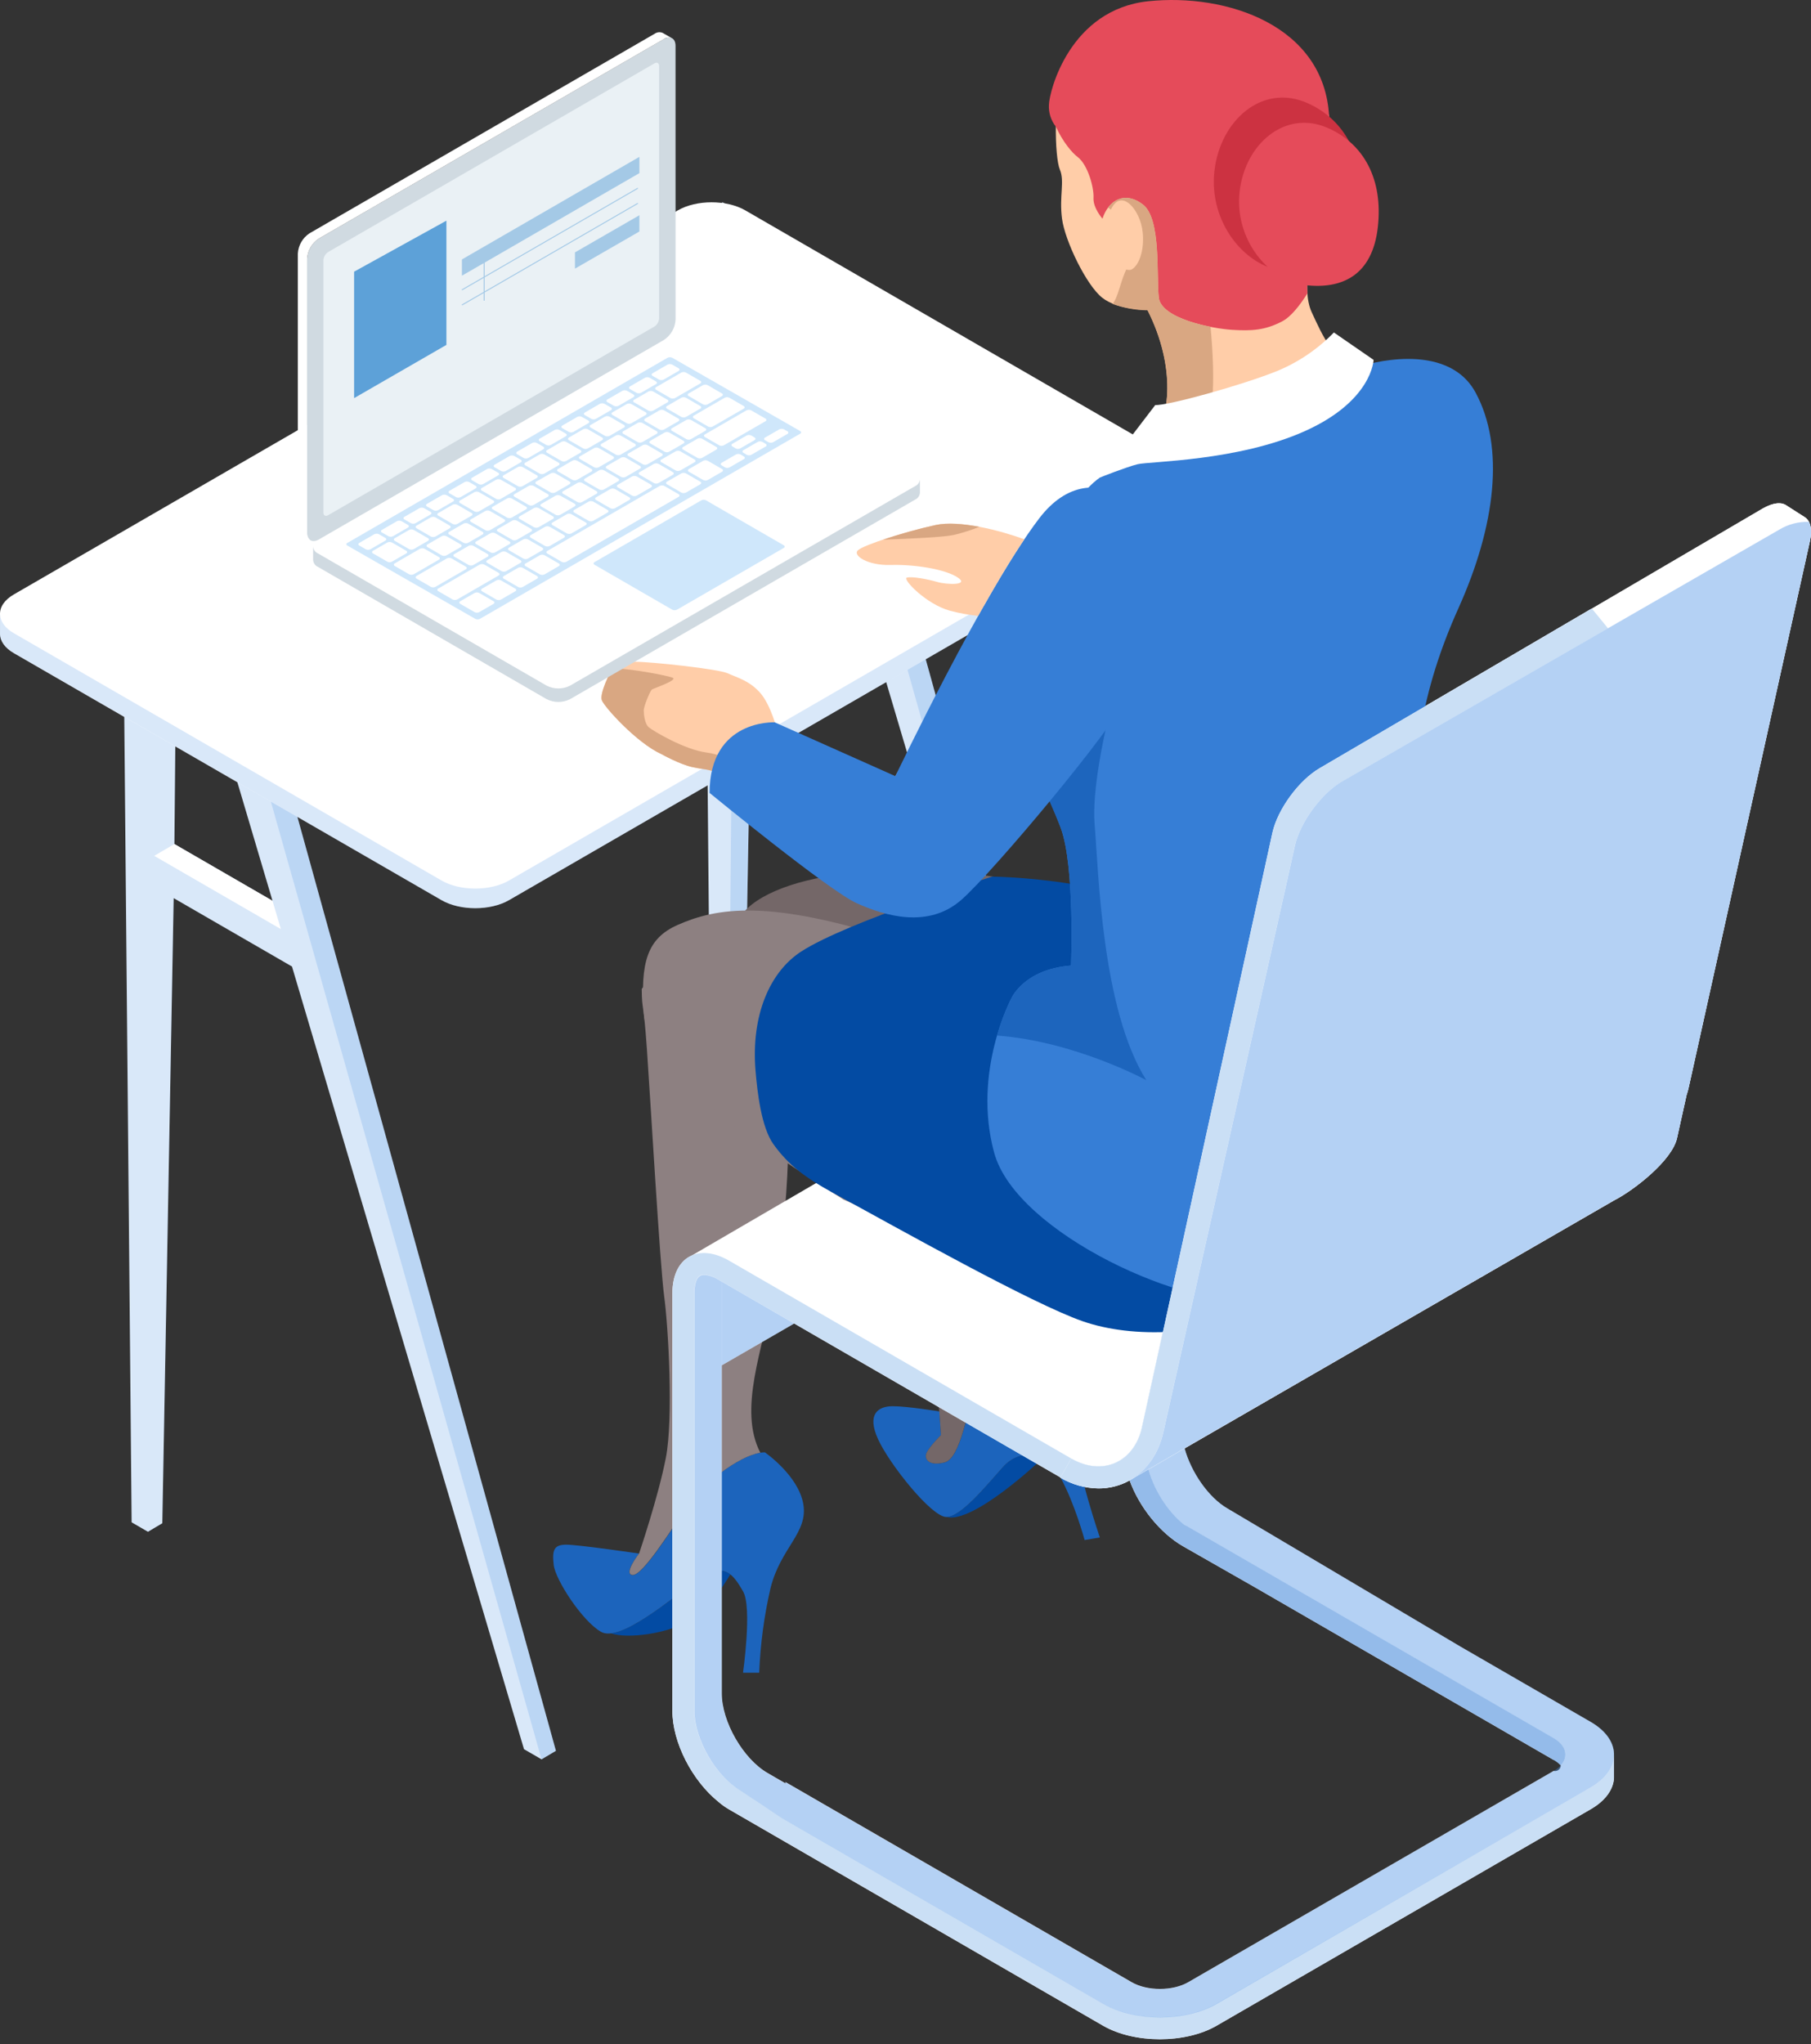
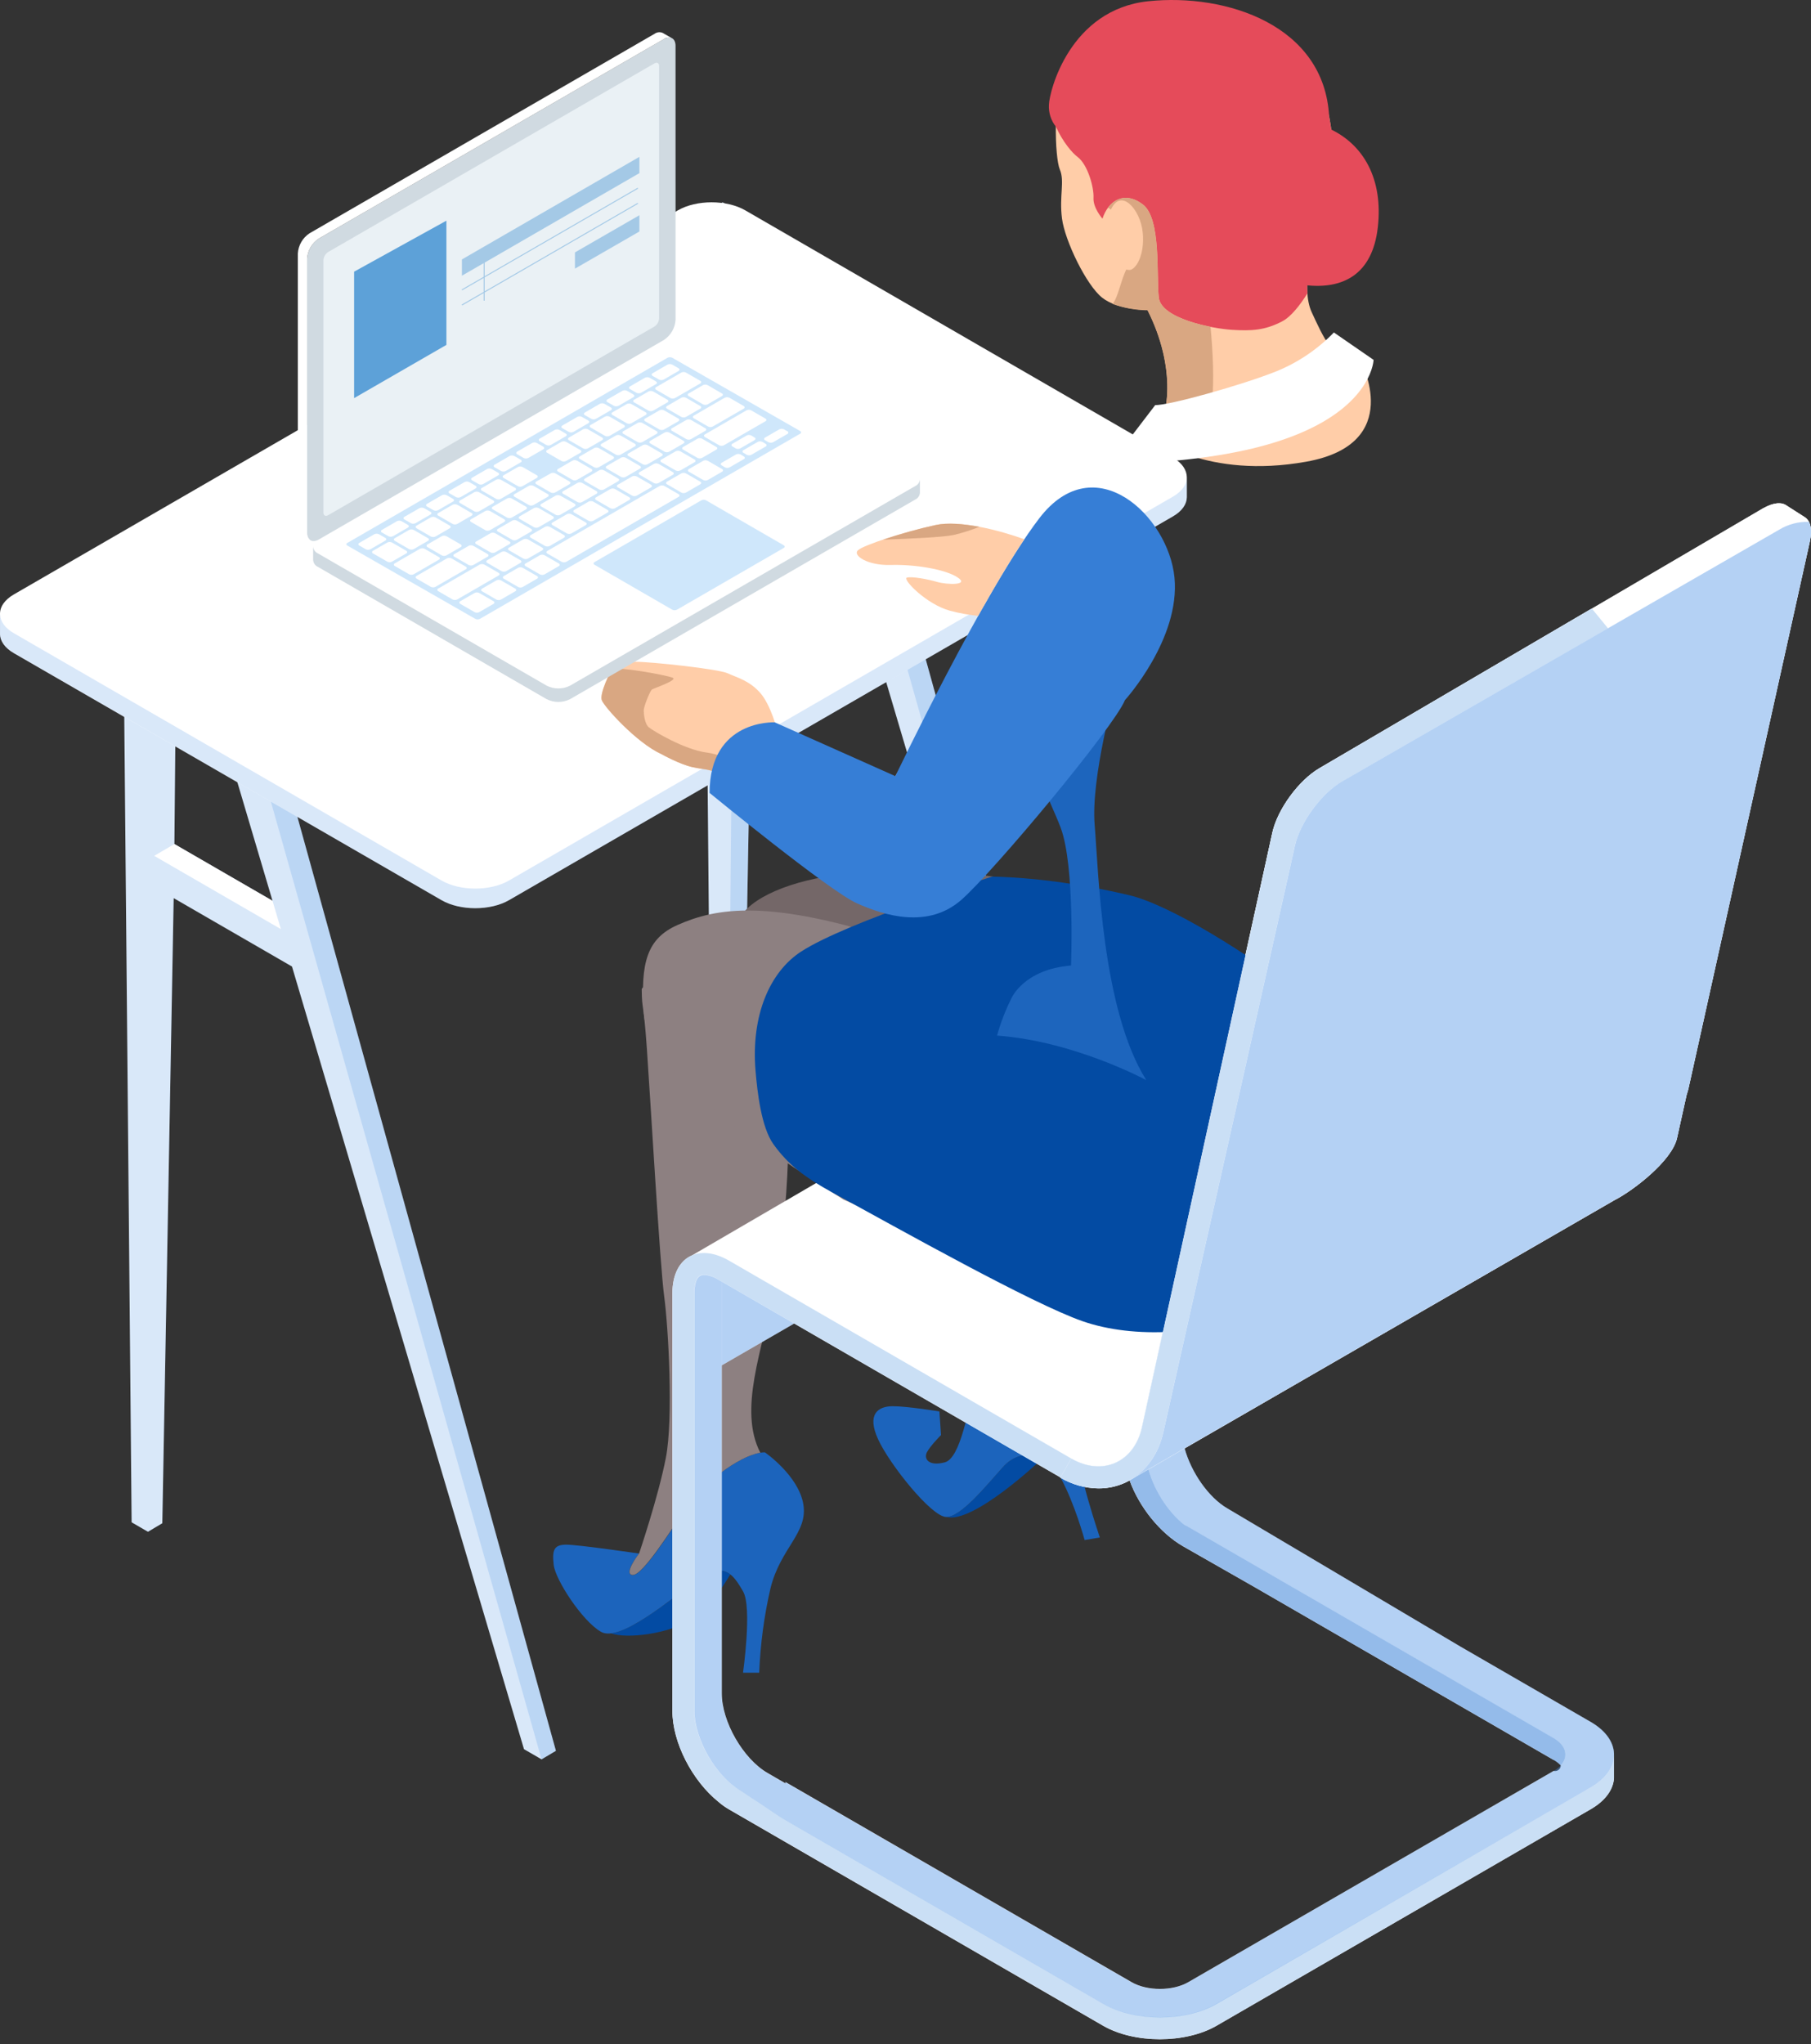
<svg xmlns="http://www.w3.org/2000/svg" width="358" height="404" viewBox="0 0 358 404" fill="none">
  <rect x="0" y="0" width="358" height="404" fill="#333333" stroke="none" />
  <g style="mix-blend-mode:multiply" opacity="0.2">
    <path d="M31.004 112.076L30.482 169.144L34.475 166.815L34.997 109.753L31.004 112.076Z" fill="#438BE3" />
  </g>
  <g style="mix-blend-mode:multiply" opacity="0.2">
    <path d="M30.42 175.238L29.244 302.733L32.086 301.046L34.33 177.504L30.42 175.238Z" fill="#438BE3" />
  </g>
  <path d="M160.877 50.406L154.131 46.503L153.665 46.453L150.138 48.832L149.673 48.782L168.465 112.164L149.07 100.953L149.598 43.884L142.852 39.988L138.859 42.311L140.613 234.995L143.845 236.864L146.681 235.177L148.931 111.635L172.319 125.15L218.177 279.833L221.654 281.841L224.49 280.154L160.877 50.406Z" fill="#D9E8F9" />
  <g style="mix-blend-mode:multiply" opacity="0.2">
    <path d="M145.606 46.213L145.078 103.276L149.07 100.953L149.599 43.884L145.606 46.213Z" fill="#438BE3" />
  </g>
  <path d="M168.466 112.164L149.07 100.953L145.078 103.276L170.126 117.754L168.466 112.164Z" fill="white" />
  <g style="mix-blend-mode:multiply" opacity="0.2">
    <path d="M160.877 50.406L156.885 52.735L198.141 198.68L221.654 281.841L224.49 280.154L160.877 50.406Z" fill="#438BE3" />
  </g>
  <g style="mix-blend-mode:multiply" opacity="0.2">
    <path d="M145.021 109.375L143.846 236.864L146.681 235.177L148.932 111.635L145.021 109.375Z" fill="#438BE3" />
  </g>
  <path fill-rule="evenodd" clip-rule="evenodd" d="M198.248 289.955C200.473 287.437 203.441 286.946 206.019 288.287C205.843 288.457 192.407 301.248 187.057 299.806C189.968 299.806 194.827 293.788 198.248 289.955Z" fill="#034BA3" />
  <path fill-rule="evenodd" clip-rule="evenodd" d="M204.466 263.082C204.466 263.082 194.406 268.993 192.86 273.664C191.313 278.334 189.955 288.186 186.749 289.017C183.542 289.848 182.599 288.293 183.221 287.046C183.844 285.8 186.019 283.622 186.019 283.622L185.705 278.958C185.705 278.958 179.418 277.919 176.488 277.919C173.558 277.919 171.307 279.474 173.583 284.453C175.859 289.432 184.158 299.806 187.057 299.806C189.955 299.806 194.827 293.788 198.248 289.955C201.668 286.121 206.848 286.939 209.646 292.026C212.444 297.112 214.412 304.37 214.412 304.37L217.417 303.853C217.417 303.853 212.859 290.471 213.267 286.939C213.676 283.408 216.411 278.643 214.927 273.248C213.444 267.853 204.466 263.082 204.466 263.082Z" fill="#1C64BC" />
-   <path fill-rule="evenodd" clip-rule="evenodd" d="M179.757 179.55C187.968 185.587 195.789 197.654 196.538 218.49C197.286 239.326 197.877 248.629 198.795 253.212C199.713 257.795 204.453 263.082 204.453 263.082C204.453 263.082 194.394 268.993 192.847 273.664C191.3 278.335 189.942 288.186 186.736 289.017C183.53 289.848 182.586 288.293 183.209 287.047C183.831 285.8 186.007 283.622 186.007 283.622L185.692 278.958C185.692 278.958 182.272 254.672 180.411 248.245C178.55 241.818 166.014 221.272 161.085 209.753C156.155 198.233 149.466 183.233 149.208 181.313C148.95 179.393 171.54 173.501 179.757 179.55Z" fill="#746768" />
  <path fill-rule="evenodd" clip-rule="evenodd" d="M138.005 312.176C141.085 309.985 142.965 310.086 144.361 311.168C142.733 313.894 139.803 318.25 136.728 320.107C132.089 322.908 123.984 323.953 120.797 322.807C125.393 322.253 133.484 315.398 138.005 312.176Z" fill="#034BA3" />
  <path fill-rule="evenodd" clip-rule="evenodd" d="M151.201 287.034C151.201 287.034 157.84 291.598 158.802 297.282C159.764 302.966 154.32 305.856 152.32 313.863C151.05 319.357 150.301 324.959 150.082 330.594H146.882C146.882 330.594 148.724 317.621 146.882 314.498C145.04 311.376 143.286 308.418 138.005 312.176C132.723 315.934 122.563 324.671 118.804 322.505C115.044 320.34 109.776 312.176 109.455 309.286C109.134 306.397 109.455 305.283 111.932 305.283C114.409 305.283 126.329 307.039 126.329 307.039C126.329 307.039 123.048 311.206 125.072 311.288C127.096 311.37 132.617 302.557 135.76 297.83C138.904 293.102 146.882 287.034 151.201 287.034Z" fill="#1C64BC" />
  <path fill-rule="evenodd" clip-rule="evenodd" d="M150.302 287.11C145.857 287.827 138.753 293.404 135.767 297.811C132.567 302.538 127.046 311.345 125.079 311.269C123.111 311.194 126.336 307.02 126.336 307.02C126.336 307.02 130.108 295.922 131.624 288.136C133.139 280.349 132.12 262.264 131.29 256.152C130.46 250.039 128.555 216.954 127.876 207.266C127.197 197.579 126.908 199.939 126.858 195.533C126.858 193.695 152.421 183.749 154.791 203.408C157.162 223.066 155.263 243.575 152.987 255.157C150.711 266.74 145.908 278.624 150.302 287.11Z" fill="#8D8081" />
  <path d="M46.282 116.275L39.53 112.372L39.071 112.322L35.538 114.701L35.079 114.651L53.871 178.033L34.475 166.816L34.997 109.753L28.251 105.857L24.259 108.18L26.019 300.864L29.244 302.733L32.086 301.046L34.331 177.504L57.719 191.019L103.583 345.702L107.054 347.71L109.895 346.023L46.282 116.275Z" fill="#D9E8F9" />
  <path d="M53.87 178.033L34.475 166.815L30.482 169.145L55.524 183.623L53.87 178.033Z" fill="white" />
  <g style="mix-blend-mode:multiply" opacity="0.2">
    <path d="M46.282 116.274L42.29 118.603L83.546 264.542L107.053 347.709L109.895 346.022L46.282 116.274Z" fill="#438BE3" />
  </g>
  <path d="M231.871 90.447L147.329 41.574C143.663 39.453 137.665 39.453 134 41.574L2.744 117.477C0.858 118.572 -0.06 119.995 0.003 121.462V125.276C0.003 126.661 0.927 128.04 2.744 129.091L87.287 177.907C90.952 180.022 96.95 180.022 100.615 177.907L231.871 102.055C233.682 101.01 234.594 99.631 234.612 98.278V94.325C234.606 92.927 233.707 91.505 231.871 90.447Z" fill="white" />
  <g style="mix-blend-mode:multiply" opacity="0.2">
    <path d="M231.871 98.152L100.615 174.023C96.95 176.145 90.952 176.145 87.287 174.023L2.744 125.15C0.959 124.124 0.053 122.771 0.003 121.411V125.245C0.003 126.63 0.927 128.008 2.744 129.06L87.287 177.907C90.952 180.022 96.95 180.022 100.615 177.907L231.871 102.055C233.682 101.01 234.593 99.631 234.612 98.278V94.388C234.606 95.735 233.676 97.107 231.871 98.152Z" fill="#438BE3" />
  </g>
  <path d="M356.714 102.174L353.218 99.94C352.206 99.172 350.54 99.31 348.472 100.487L260.892 151.809C256.781 154.188 252.568 159.929 251.537 164.569L244.621 195.829L240.528 193.493C237.272 191.605 234.336 191.548 232.28 192.952V192.48L136.798 248.107C134.421 249.114 132.912 251.739 132.912 255.661V338.123C132.912 344.418 136.86 351.971 142.035 356.126C142.673 356.682 143.364 357.176 144.097 357.599L218.058 400.36C224.232 403.922 234.323 403.922 240.491 400.36L314.452 357.567C317.401 355.862 318.929 353.639 319.054 351.399V346.992C319.142 344.575 317.615 342.145 314.446 340.313L288.769 325.47L242.66 298.138C238.887 295.954 235.474 290.981 234.172 286.247L319.218 237.148C322.739 235.366 330.534 229.456 331.528 224.904L333.414 216.406C333.57 215.948 333.703 215.481 333.81 215.009L357.783 107.003C358.311 104.529 357.865 102.861 356.714 102.174ZM248.041 313.68L307.14 347.829C307.305 347.787 307.476 347.784 307.642 347.818C307.808 347.853 307.964 347.925 308.098 348.029C308.232 348.133 308.34 348.267 308.415 348.419C308.49 348.572 308.528 348.739 308.528 348.909C308.528 349.079 308.49 349.246 308.415 349.399C308.34 349.551 308.232 349.685 308.098 349.789C307.964 349.893 307.808 349.965 307.642 350C307.476 350.034 307.305 350.031 307.14 349.989L234.908 391.742C231.827 393.53 226.779 393.53 223.692 391.742L155.256 352.185L155.319 352.481L151.742 350.41C146.913 347.622 142.682 340.282 142.682 334.673V269.843L156.992 261.572L209.634 292.001C211.918 293.361 214.52 294.097 217.178 294.135C219.028 294.144 220.857 293.744 222.535 292.964C222.792 292.838 223.044 292.706 223.295 292.567C225.219 297.899 229.356 302.998 233.851 305.591L248.041 313.68Z" fill="white" />
  <path d="M314.452 353.243L240.484 396.003C234.317 399.566 224.226 399.566 218.052 396.003L154.458 359.242L146.285 353.797C141.463 351.008 137.231 343.668 137.231 338.06V255.598C137.231 254.225 137.483 251.915 139.118 251.915C140.122 251.99 141.093 252.314 141.94 252.859L209.577 291.957C211.862 293.317 214.464 294.053 217.122 294.09C223.409 294.09 228.438 289.722 229.954 282.961L254.473 173.734L255.938 167.13C256.969 162.491 261.182 156.75 265.293 154.371L317.866 124.118L314.653 120.259L260.861 151.784C256.749 154.163 252.537 159.904 251.506 164.543L225.729 282.055C224.195 289.017 217.895 291.799 211.727 288.23L144.135 249.158C137.967 245.595 132.925 248.529 132.925 255.642V338.104C132.925 344.399 136.873 351.952 142.047 356.107C142.686 356.663 143.376 357.157 144.11 357.58L218.071 400.34C224.245 403.903 234.336 403.903 240.503 400.34L314.452 357.567C317.401 355.861 318.929 353.639 319.054 351.398V346.954C318.991 349.239 317.464 351.512 314.452 353.243Z" fill="#CADFF5" />
  <g style="mix-blend-mode:multiply" opacity="0.4">
    <path d="M357.581 103.137C355.516 103.074 353.476 103.612 351.709 104.686L265.325 154.415C261.213 156.794 257 162.535 255.969 167.174L254.504 173.778L229.985 283.005C229.073 287.141 226.841 290.37 223.792 292.265L234.166 286.234L319.211 237.135C322.732 235.353 330.528 229.443 331.521 224.892L333.408 216.394C333.564 215.935 333.696 215.469 333.804 214.996L357.776 106.99C358.141 105.315 358.04 104.019 357.581 103.137Z" fill="#438BE3" />
  </g>
  <path d="M307.122 343.517L234.889 301.764C234.663 301.632 234.424 301.518 234.179 301.405C230.746 298.767 227.829 294.015 226.836 289.615C225.845 290.805 224.645 291.803 223.296 292.561C225.22 297.892 229.357 302.991 233.852 305.585L248.042 313.692L307.141 347.842C307.654 348.13 308.12 348.496 308.524 348.925C310.102 347.187 309.643 344.978 307.122 343.517Z" fill="#94BBEA" />
  <g style="mix-blend-mode:multiply" opacity="0.4">
    <path d="M314.453 340.313L288.776 325.47L242.66 298.138C238.888 295.953 235.474 290.98 234.173 286.247L227.03 290.401C228.168 294.569 230.947 298.937 234.179 301.417C234.424 301.531 234.663 301.644 234.889 301.776L307.122 343.53C309.637 344.99 310.102 347.199 308.505 348.937C308.101 349.364 307.635 349.727 307.122 350.013L234.889 391.767C231.809 393.554 226.76 393.554 223.673 391.767L155.238 352.21L155.301 352.506L151.724 350.435C146.895 347.646 142.664 340.307 142.664 334.698V253.3L141.979 252.903C141.131 252.358 140.16 252.034 139.156 251.959C137.49 251.959 137.27 254.269 137.27 255.641V338.103C137.27 343.681 141.501 351.02 146.323 353.84L154.496 359.285L218.09 396.047C224.264 399.61 234.355 399.61 240.523 396.047L314.453 353.242C317.452 351.511 318.979 349.245 319.061 346.948C319.162 344.543 317.634 342.107 314.453 340.313Z" fill="#438BE3" />
  </g>
  <g style="mix-blend-mode:multiply" opacity="0.4">
    <path d="M156.973 261.571L141.984 252.903L142.663 253.3V269.843L156.973 261.571Z" fill="#438BE3" />
  </g>
  <path fill-rule="evenodd" clip-rule="evenodd" d="M147.033 180.274C150.585 176.082 159.997 172.947 170.81 172.45C180.191 172.015 192.727 171.858 203.862 174.747C214.996 177.637 233.084 188.848 236.115 197.409C239.145 205.969 222.547 227.397 201.932 221.757C181.316 216.117 137.835 191.126 147.033 180.274Z" fill="#746768" />
  <path fill-rule="evenodd" clip-rule="evenodd" d="M166.743 237.078L204.466 253.602C204.466 253.602 207.194 195.69 177.833 186.04C151.981 177.536 141.62 179.437 134.006 182.779C127.92 185.448 126.543 190.182 127.279 200.405C128.128 212.088 150.088 226.516 166.743 237.078Z" fill="#8D8081" />
  <path fill-rule="evenodd" clip-rule="evenodd" d="M196.104 173.262C196.104 173.262 167.58 182.106 158.382 188.055C152.183 192.071 148.448 200.644 149.353 211.591C149.699 215.758 150.485 222.758 152.874 226.113C155.823 230.249 159.281 232.798 164.449 235.624C178.079 243.084 204.057 257.656 214.022 261.125C223.987 264.593 238.611 264.071 251.971 258.399C268.789 251.248 287.965 240.377 286.01 227.057C284.054 213.737 238.856 180.633 223.214 176.919C207.572 173.205 196.104 173.262 196.104 173.262Z" fill="#034BA3" />
  <path fill-rule="evenodd" clip-rule="evenodd" d="M268.971 71.387C263.992 72.526 261.427 66.256 259.295 61.699C257.164 57.142 259.157 47.315 261.433 41.618C263.709 35.922 264.576 27.663 261.433 17.975C258.289 8.288 247.777 1.451 234.826 0.74C221.874 0.029 212.922 8.149 210.501 13.563C208.081 18.976 208.508 31.188 209.508 33.498C210.507 35.808 209.363 38.767 209.935 43.186C210.507 47.605 214.77 56.405 217.901 58.854C221.032 61.302 226.86 61.271 226.86 61.271C232.55 72.526 231.261 82.925 227.86 86.45C227.86 86.45 238.548 94.772 258.226 91.247C277.905 87.722 268.971 71.387 268.971 71.387Z" fill="#FFCDA8" />
  <path fill-rule="evenodd" clip-rule="evenodd" d="M226.999 0.243C242.472 -1.382 261.823 5.033 262.741 23.042C264.206 30.533 263.301 36.935 261.434 41.612C259.661 46.018 258.076 52.943 258.454 57.978C257.083 60.163 255.253 62.599 253.424 63.531C250.004 65.312 247.338 65.419 243.534 65.186C239.731 64.953 229.583 63.027 229.074 58.835C228.565 54.642 229.583 43.217 225.93 40.422C222.278 37.627 219.077 39.661 217.939 43.217C217.939 43.217 216.053 41.108 216.166 39.113C216.28 37.117 215.054 32.554 213.023 31.024C211.979 30.25 210.087 28.053 208.735 25.044C207.76 23.821 207.268 22.282 207.352 20.72C207.427 17.956 211.527 1.873 226.999 0.243Z" fill="#E54B5A" />
  <path fill-rule="evenodd" clip-rule="evenodd" d="M219.605 41.417C219.43 41.262 219.23 41.139 219.014 41.052C220.548 38.968 223.088 38.238 225.929 40.422C229.607 43.217 228.595 54.648 229.073 58.835C229.444 61.875 234.882 63.713 239.296 64.588C240.277 74.76 240.145 85.399 236.423 90.466C230.764 88.798 227.834 86.507 227.834 86.507C231.248 82.95 232.525 72.551 226.835 61.327C224.476 61.296 222.138 60.871 219.919 60.068C221.044 58.809 221.547 55.366 222.748 53.056C223.165 52.43 223.447 51.725 223.578 50.985C224.157 47.718 221.767 43.337 219.605 41.417Z" fill="#D9A782" />
-   <path fill-rule="evenodd" clip-rule="evenodd" d="M240.063 33.825C238.931 43.897 246.067 52.71 253.763 53.541C261.458 54.371 267.682 51.382 268.814 41.316C269.946 31.251 265.979 23.691 258.409 20.354C249.538 16.451 241.195 23.753 240.063 33.825Z" fill="#CC3241" />
  <path fill-rule="evenodd" clip-rule="evenodd" d="M245.049 37.873C243.993 47.315 250.783 55.536 258.089 56.361C265.394 57.185 271.292 54.359 272.367 44.929C273.442 35.5 269.645 28.412 262.452 25.277C254.027 21.613 246.112 28.437 245.049 37.873Z" fill="#E54B5A" />
  <path fill-rule="evenodd" clip-rule="evenodd" d="M225.893 45.937C226.333 50.462 224.516 53.314 223.29 53.358C222.064 53.402 221.077 52.036 221.077 52.036L219.605 41.417C221.617 37.042 225.446 41.417 225.893 45.937Z" fill="#FFCDA8" />
-   <path fill-rule="evenodd" clip-rule="evenodd" d="M269.286 72.293C269.286 72.293 285.959 66.898 291.725 77.643C297.49 88.388 295.66 103.88 288.292 120.24C280.923 136.6 278.61 151.714 280.659 164.468C281.917 172.103 300.552 196.212 289.882 230.148C289.882 230.148 261.421 254.326 248.425 256.768C235.43 259.211 200.907 243.895 196.525 227.812C192.143 211.729 199.945 197.282 199.945 197.282C199.945 197.282 202.379 191.573 211.721 190.824C211.721 190.824 212.513 171.159 209.678 163.599C206.842 156.039 198.518 137.337 199.945 126.661C201.373 115.985 211.137 98.775 217.417 94.387C223.698 90 235.826 86.928 246.784 82.541C257.743 78.153 269.286 72.293 269.286 72.293Z" fill="#367ED6" />
  <path fill-rule="evenodd" clip-rule="evenodd" d="M263.684 65.709C260.508 68.985 256.695 71.575 252.48 73.319C245.615 76.095 230.859 80.193 228.375 80.048L217.417 94.381C217.417 94.381 222.535 92.335 224.867 91.75C227.2 91.165 244.741 91.165 258.032 85.166C271.323 79.167 271.53 71.122 271.53 71.122L263.684 65.709Z" fill="white" />
  <path fill-rule="evenodd" clip-rule="evenodd" d="M200.807 138.52L220.46 136.405C220.46 136.405 215.619 153.685 216.393 163.007C217.166 172.33 217.807 199.517 226.603 213.479C226.603 213.479 212.419 205.787 197.098 204.666C197.808 202.119 198.762 199.647 199.946 197.282C199.946 197.282 202.379 191.573 211.721 190.824C211.721 190.824 212.514 171.159 209.678 163.599C207.666 158.236 202.907 149.612 200.807 138.52Z" fill="#1D65BD" />
  <path fill-rule="evenodd" clip-rule="evenodd" d="M130.768 149.052C130.768 149.052 134.327 151.041 136.885 151.614C139.444 152.187 140.871 151.897 143.003 153.603C145.134 155.309 161.355 170.416 167.617 173.973C173.879 177.529 181.555 180.664 185.258 179.103C188.961 177.542 204.032 159.3 210.576 151.614C217.121 143.928 228.646 128.682 230.632 121.399C232.619 114.116 228.218 102.458 221.673 99.178C215.128 95.898 208.47 95.76 203.887 106.014C199.304 116.268 189.521 132.792 186.535 137.211C183.548 141.63 176.72 153.874 176.72 153.874L153.678 144.469C153.678 144.469 152.421 139.345 150.258 136.915C148.095 134.486 145.706 133.925 143.858 133.069C142.009 132.213 128.769 130.791 125.625 130.791C122.482 130.791 121.57 131.722 121.073 132.213C120.577 132.704 118.508 137.06 118.936 138.338C119.363 139.616 125.839 146.817 130.768 149.052Z" fill="#FFCDA8" />
  <path fill-rule="evenodd" clip-rule="evenodd" d="M143.003 153.603C140.872 151.897 139.451 152.18 136.886 151.614C134.32 151.047 130.768 149.052 130.768 149.052C125.827 146.817 119.389 139.647 118.961 138.351C118.534 137.054 120.602 132.729 121.099 132.226L121.262 132.068C125.77 132.263 132.277 133.623 133.013 133.957C133.962 134.435 129.303 136.015 128.907 136.248C128.511 136.481 127.254 139.647 127.254 140.359C127.254 141.07 127.411 143.046 128.279 143.758C129.146 144.469 135.301 148.164 139.721 148.737C144.141 149.31 145.958 151.973 145.958 151.973L149.353 159.18C146.209 156.429 143.751 154.201 143.003 153.603Z" fill="#D9A782" />
  <path fill-rule="evenodd" clip-rule="evenodd" d="M222.384 138.363C222.384 138.363 233.349 126.29 232.173 114.147C230.997 102.004 216.392 88.105 205.434 102.445C194.475 116.785 176.997 153.395 176.997 153.395L153.163 142.763C153.163 142.763 140.274 142.083 140.274 156.712C140.274 156.712 163.832 176.025 169.365 178.511C174.897 180.998 183.523 183.629 190.112 177.781C196.701 171.933 220.202 143.72 222.384 138.363Z" fill="#367ED6" />
  <path fill-rule="evenodd" clip-rule="evenodd" d="M193.363 121.72C191.488 121.529 189.632 121.19 187.811 120.706C183.121 119.447 178.286 114.411 179.28 114.153C180.273 113.895 183.266 114.436 185.252 115.009C187.239 115.582 191.797 115.714 189.238 114.078C186.679 112.441 180.631 111.522 176.079 111.66C171.527 111.799 168.466 109.772 169.61 108.74C170.754 107.707 178.997 105.038 184.969 103.76C189.729 102.734 197.814 104.875 202.491 106.581C199.599 110.886 196.443 116.218 193.363 121.72Z" fill="#FFCDA8" />
  <path fill-rule="evenodd" clip-rule="evenodd" d="M184.969 103.761C187.314 103.257 190.458 103.522 193.614 104.12C191.977 104.77 190.296 105.304 188.584 105.718C186.39 106.191 179.782 106.467 174.558 106.663C177.974 105.51 181.449 104.541 184.969 103.761Z" fill="#D9A782" />
  <path d="M135.684 67.27C134.967 66.91 134.176 66.722 133.374 66.722C132.572 66.722 131.781 66.91 131.063 67.27L62.848 106.707C61.591 107.443 61.591 108.639 62.848 109.376L108.065 135.512C108.782 135.873 109.573 136.061 110.376 136.061C111.178 136.061 111.969 135.873 112.686 135.512L180.901 96.075C182.159 95.338 182.159 94.136 180.901 93.406L135.684 67.27Z" fill="white" />
  <path d="M61.899 108.035V110.672C61.918 110.965 62.016 111.247 62.184 111.488C62.351 111.729 62.581 111.919 62.849 112.038L108.066 138.18C108.783 138.54 109.574 138.728 110.376 138.728C111.178 138.728 111.969 138.54 112.687 138.18L180.902 98.743C181.165 98.626 181.391 98.441 181.558 98.206C181.725 97.971 181.826 97.696 181.851 97.409V94.765C181.82 95.047 181.716 95.316 181.55 95.546C181.383 95.776 181.16 95.958 180.902 96.074L112.687 135.511C111.97 135.873 111.179 136.061 110.376 136.061C109.574 136.061 108.782 135.873 108.066 135.511L62.849 109.375C62.584 109.257 62.356 109.07 62.189 108.833C62.022 108.595 61.922 108.318 61.899 108.028V108.035Z" fill="#D0DAE1" />
  <path d="M133.541 9.055C133.541 7.582 132.503 6.984 131.233 7.721L63.018 47.151C62.348 47.591 61.789 48.183 61.389 48.878C60.988 49.573 60.756 50.353 60.711 51.155V105.29C60.711 106.763 61.748 107.361 63.018 106.625L131.233 67.194C131.905 66.754 132.464 66.163 132.866 65.468C133.268 64.773 133.501 63.992 133.547 63.19L133.541 9.055Z" fill="#D0DAE1" />
  <path d="M64.855 101.828C64.346 102.124 63.931 101.884 63.931 101.293V51.425C63.948 51.104 64.041 50.791 64.201 50.512C64.362 50.233 64.586 49.996 64.855 49.82L129.379 12.523C129.889 12.234 130.297 12.473 130.297 13.058V62.926C130.28 63.247 130.187 63.56 130.026 63.839C129.866 64.118 129.642 64.355 129.373 64.531L64.855 101.828Z" fill="#EAF1F5" />
  <path opacity="0.5" d="M158.168 85.184C158.223 85.204 158.271 85.24 158.305 85.288C158.339 85.336 158.358 85.393 158.358 85.452C158.358 85.511 158.339 85.568 158.305 85.616C158.271 85.664 158.223 85.7 158.168 85.72L94.875 122.305C94.732 122.378 94.574 122.416 94.413 122.416C94.253 122.416 94.094 122.378 93.951 122.305L68.671 107.827C68.615 107.809 68.565 107.774 68.53 107.727C68.495 107.679 68.477 107.622 68.477 107.563C68.477 107.504 68.495 107.446 68.53 107.399C68.565 107.351 68.615 107.316 68.671 107.298L131.963 70.707C132.108 70.635 132.267 70.598 132.428 70.598C132.59 70.598 132.749 70.635 132.893 70.707L158.168 85.184Z" fill="#A0D1F9" />
  <path d="M80.296 108.847C80.351 108.866 80.399 108.903 80.433 108.951C80.467 108.998 80.486 109.056 80.486 109.115C80.486 109.173 80.467 109.231 80.433 109.279C80.399 109.327 80.351 109.363 80.296 109.382L77.479 111.006C77.338 111.081 77.18 111.12 77.02 111.12C76.86 111.12 76.703 111.081 76.561 111.006L73.745 109.382C73.689 109.363 73.641 109.327 73.607 109.279C73.573 109.231 73.555 109.173 73.555 109.115C73.555 109.056 73.573 108.998 73.607 108.951C73.641 108.903 73.689 108.866 73.745 108.847L76.561 107.223C76.705 107.151 76.863 107.114 77.023 107.114C77.184 107.114 77.342 107.151 77.485 107.223L80.296 108.847Z" fill="white" />
  <path d="M84.596 106.36C84.651 106.38 84.699 106.416 84.733 106.464C84.767 106.512 84.786 106.569 84.786 106.628C84.786 106.687 84.767 106.744 84.733 106.792C84.699 106.84 84.651 106.876 84.596 106.895L81.785 108.52C81.642 108.591 81.484 108.628 81.323 108.628C81.163 108.628 81.005 108.591 80.861 108.52L78.051 106.895C77.793 106.744 77.793 106.505 78.051 106.36L80.861 104.736C81.004 104.662 81.162 104.623 81.323 104.623C81.484 104.623 81.643 104.662 81.785 104.736L84.596 106.36Z" fill="white" />
  <path d="M88.896 103.874C89.154 104.018 89.154 104.258 88.896 104.409L86.086 106.033C85.942 106.104 85.784 106.142 85.624 106.142C85.464 106.142 85.305 106.104 85.162 106.033L82.352 104.409C82.094 104.258 82.094 104.018 82.352 103.874L85.162 102.25C85.305 102.175 85.463 102.136 85.624 102.136C85.785 102.136 85.943 102.175 86.086 102.25L88.896 103.874Z" fill="white" />
  <path d="M93.203 101.388C93.26 101.405 93.309 101.44 93.344 101.488C93.379 101.535 93.397 101.593 93.397 101.652C93.397 101.711 93.379 101.768 93.344 101.816C93.309 101.864 93.26 101.899 93.203 101.916L90.393 103.547C90.249 103.618 90.091 103.655 89.931 103.655C89.771 103.655 89.612 103.618 89.469 103.547L86.652 101.916C86.596 101.899 86.547 101.864 86.512 101.816C86.477 101.768 86.458 101.711 86.458 101.652C86.458 101.593 86.477 101.535 86.512 101.488C86.547 101.44 86.596 101.405 86.652 101.388L89.469 99.757C89.612 99.686 89.771 99.648 89.931 99.648C90.091 99.648 90.249 99.686 90.393 99.757L93.203 101.388Z" fill="white" />
  <path d="M97.503 98.895C97.761 99.046 97.761 99.285 97.503 99.43L94.692 101.06C94.549 101.132 94.391 101.169 94.23 101.169C94.07 101.169 93.912 101.132 93.768 101.06L90.958 99.43C90.7 99.285 90.7 99.046 90.958 98.895L93.768 97.271C93.912 97.199 94.07 97.162 94.23 97.162C94.391 97.162 94.549 97.199 94.692 97.271L97.503 98.895Z" fill="white" />
  <path d="M101.81 96.408C101.866 96.428 101.914 96.464 101.948 96.512C101.982 96.56 102 96.617 102 96.676C102 96.734 101.982 96.792 101.948 96.84C101.914 96.888 101.866 96.924 101.81 96.943L98.994 98.593C98.852 98.667 98.695 98.706 98.535 98.706C98.375 98.706 98.218 98.667 98.076 98.593L95.259 96.969C95.204 96.949 95.156 96.913 95.122 96.865C95.088 96.817 95.069 96.76 95.069 96.701C95.069 96.642 95.088 96.585 95.122 96.537C95.156 96.489 95.204 96.453 95.259 96.433L98.076 94.809C98.218 94.738 98.376 94.701 98.535 94.701C98.694 94.701 98.851 94.738 98.994 94.809L101.81 96.408Z" fill="white" />
  <path d="M106.11 93.922C106.166 93.941 106.214 93.977 106.248 94.025C106.282 94.073 106.3 94.13 106.3 94.189C106.3 94.248 106.282 94.305 106.248 94.353C106.214 94.401 106.166 94.438 106.11 94.457L103.3 96.081C103.157 96.155 102.999 96.194 102.838 96.194C102.677 96.194 102.518 96.155 102.376 96.081L99.565 94.457C99.308 94.312 99.308 94.073 99.565 93.922L102.376 92.298C102.519 92.226 102.677 92.189 102.838 92.189C102.998 92.189 103.156 92.226 103.3 92.298L106.11 93.922Z" fill="white" />
-   <path d="M110.411 91.435C110.466 91.454 110.514 91.491 110.548 91.539C110.582 91.587 110.6 91.644 110.6 91.703C110.6 91.762 110.582 91.819 110.548 91.867C110.514 91.915 110.466 91.951 110.411 91.97L107.6 93.594C107.457 93.666 107.298 93.703 107.138 93.703C106.978 93.703 106.82 93.666 106.676 93.594L103.866 91.97C103.81 91.951 103.762 91.915 103.728 91.867C103.694 91.819 103.676 91.762 103.676 91.703C103.676 91.644 103.694 91.587 103.728 91.539C103.762 91.491 103.81 91.454 103.866 91.435L106.676 89.811C106.819 89.737 106.977 89.698 107.138 89.698C107.299 89.698 107.458 89.737 107.6 89.811L110.411 91.435Z" fill="white" />
  <path d="M114.718 88.949C114.773 88.968 114.821 89.004 114.855 89.052C114.889 89.1 114.908 89.157 114.908 89.216C114.908 89.275 114.889 89.333 114.855 89.38C114.821 89.428 114.773 89.465 114.718 89.484L111.907 91.108C111.764 91.18 111.606 91.217 111.445 91.217C111.285 91.217 111.127 91.18 110.983 91.108L108.167 89.484C108.111 89.465 108.063 89.428 108.029 89.38C107.995 89.333 107.977 89.275 107.977 89.216C107.977 89.157 107.995 89.1 108.029 89.052C108.063 89.004 108.111 88.968 108.167 88.949L110.983 87.325C111.126 87.25 111.284 87.211 111.445 87.211C111.606 87.211 111.765 87.25 111.907 87.325L114.718 88.949Z" fill="white" />
  <path d="M119.018 86.463C119.275 86.607 119.275 86.846 119.018 86.998L116.207 88.622C116.064 88.693 115.905 88.73 115.745 88.73C115.585 88.73 115.427 88.693 115.283 88.622L112.473 86.998C112.215 86.846 112.215 86.607 112.473 86.463L115.283 84.838C115.426 84.764 115.584 84.725 115.745 84.725C115.906 84.725 116.064 84.764 116.207 84.838L119.018 86.463Z" fill="white" />
  <path d="M123.324 83.976C123.381 83.994 123.43 84.029 123.465 84.076C123.5 84.124 123.519 84.181 123.519 84.24C123.519 84.299 123.5 84.357 123.465 84.404C123.43 84.452 123.381 84.487 123.324 84.505L120.508 86.135C120.364 86.207 120.206 86.244 120.046 86.244C119.885 86.244 119.727 86.207 119.584 86.135L116.773 84.505C116.717 84.487 116.668 84.452 116.633 84.404C116.598 84.357 116.579 84.299 116.579 84.24C116.579 84.181 116.598 84.124 116.633 84.076C116.668 84.029 116.717 83.994 116.773 83.976L119.584 82.346C119.727 82.274 119.885 82.237 120.046 82.237C120.206 82.237 120.364 82.274 120.508 82.346L123.324 83.976Z" fill="white" />
  <path d="M127.625 81.483C127.68 81.503 127.729 81.539 127.763 81.587C127.797 81.635 127.815 81.692 127.815 81.751C127.815 81.81 127.797 81.867 127.763 81.915C127.729 81.963 127.68 81.999 127.625 82.018L124.815 83.642C124.672 83.717 124.513 83.756 124.352 83.756C124.192 83.756 124.033 83.717 123.89 83.642L121.08 82.018C120.822 81.874 120.822 81.634 121.08 81.483L123.89 79.859C124.034 79.788 124.192 79.751 124.352 79.751C124.513 79.751 124.671 79.788 124.815 79.859L127.625 81.483Z" fill="white" />
  <path d="M131.925 78.997C131.981 79.016 132.029 79.052 132.063 79.1C132.097 79.148 132.115 79.206 132.115 79.264C132.115 79.323 132.097 79.381 132.063 79.428C132.029 79.477 131.981 79.513 131.925 79.532L129.115 81.156C128.971 81.228 128.813 81.265 128.653 81.265C128.492 81.265 128.334 81.228 128.191 81.156L125.38 79.532C125.325 79.513 125.277 79.477 125.243 79.428C125.209 79.381 125.19 79.323 125.19 79.264C125.19 79.206 125.209 79.148 125.243 79.1C125.277 79.052 125.325 79.016 125.38 78.997L128.191 77.373C128.334 77.301 128.492 77.264 128.653 77.264C128.813 77.264 128.971 77.301 129.115 77.373L131.925 78.997Z" fill="white" />
  <path d="M76.171 106.31C76.226 106.33 76.274 106.366 76.308 106.414C76.342 106.462 76.361 106.519 76.361 106.578C76.361 106.637 76.342 106.694 76.308 106.742C76.274 106.79 76.226 106.826 76.171 106.845L73.222 108.551C73.079 108.623 72.92 108.66 72.76 108.66C72.6 108.66 72.442 108.623 72.298 108.551L71.04 107.827C70.985 107.808 70.937 107.772 70.903 107.724C70.869 107.676 70.851 107.619 70.851 107.56C70.851 107.501 70.869 107.444 70.903 107.396C70.937 107.348 70.985 107.311 71.04 107.292L73.989 105.586C74.133 105.515 74.291 105.478 74.451 105.478C74.612 105.478 74.77 105.515 74.913 105.586L76.171 106.31Z" fill="white" />
  <path d="M80.635 103.735C80.887 103.88 80.887 104.119 80.635 104.271L77.693 105.97C77.549 106.042 77.391 106.079 77.231 106.079C77.07 106.079 76.912 106.042 76.769 105.97L75.511 105.252C75.456 105.233 75.408 105.197 75.374 105.149C75.34 105.101 75.321 105.044 75.321 104.985C75.321 104.926 75.34 104.869 75.374 104.821C75.408 104.773 75.456 104.737 75.511 104.717L78.46 103.012C78.603 102.94 78.762 102.903 78.922 102.903C79.082 102.903 79.24 102.94 79.384 103.012L80.635 103.735Z" fill="white" />
  <path d="M85.093 101.155C85.148 101.174 85.196 101.21 85.23 101.258C85.264 101.306 85.283 101.363 85.283 101.422C85.283 101.481 85.264 101.538 85.23 101.586C85.196 101.634 85.148 101.67 85.093 101.69L82.144 103.396C82 103.467 81.842 103.504 81.682 103.504C81.522 103.504 81.363 103.467 81.22 103.396L79.962 102.672C79.907 102.652 79.859 102.616 79.825 102.568C79.791 102.52 79.772 102.463 79.772 102.404C79.772 102.345 79.791 102.288 79.825 102.24C79.859 102.192 79.907 102.156 79.962 102.137L82.911 100.437C83.054 100.363 83.212 100.324 83.373 100.324C83.534 100.324 83.693 100.363 83.835 100.437L85.093 101.155Z" fill="white" />
  <path d="M89.55 98.592C89.605 98.612 89.653 98.648 89.687 98.696C89.721 98.744 89.74 98.801 89.74 98.86C89.74 98.919 89.721 98.976 89.687 99.024C89.653 99.072 89.605 99.108 89.55 99.127L86.601 100.827C86.458 100.902 86.3 100.94 86.139 100.94C85.978 100.94 85.82 100.902 85.677 100.827L84.419 100.109C84.364 100.09 84.316 100.054 84.282 100.006C84.248 99.958 84.23 99.901 84.23 99.842C84.23 99.783 84.248 99.726 84.282 99.678C84.316 99.63 84.364 99.594 84.419 99.574L87.368 97.868C87.512 97.797 87.67 97.76 87.83 97.76C87.99 97.76 88.149 97.797 88.292 97.868L89.55 98.592Z" fill="white" />
  <path d="M94.008 95.999C94.063 96.018 94.111 96.054 94.145 96.102C94.179 96.15 94.198 96.208 94.198 96.266C94.198 96.325 94.179 96.383 94.145 96.43C94.111 96.478 94.063 96.515 94.008 96.534L91.059 98.24C90.915 98.311 90.757 98.349 90.597 98.349C90.437 98.349 90.278 98.311 90.135 98.24L88.877 97.516C88.822 97.497 88.774 97.46 88.74 97.413C88.706 97.365 88.688 97.307 88.688 97.248C88.688 97.19 88.706 97.132 88.74 97.084C88.774 97.036 88.822 97 88.877 96.981L91.826 95.281C91.969 95.207 92.127 95.168 92.288 95.168C92.449 95.168 92.608 95.207 92.75 95.281L94.008 95.999Z" fill="white" />
  <path d="M98.465 93.424C98.52 93.444 98.568 93.48 98.602 93.528C98.636 93.576 98.655 93.633 98.655 93.692C98.655 93.751 98.636 93.808 98.602 93.856C98.568 93.904 98.52 93.94 98.465 93.96L95.516 95.659C95.373 95.734 95.215 95.772 95.054 95.772C94.893 95.772 94.735 95.734 94.592 95.659L93.335 94.941C93.279 94.922 93.231 94.886 93.197 94.838C93.163 94.79 93.144 94.733 93.144 94.674C93.144 94.615 93.163 94.558 93.197 94.51C93.231 94.462 93.279 94.426 93.335 94.406L96.283 92.701C96.427 92.629 96.585 92.592 96.745 92.592C96.906 92.592 97.064 92.629 97.207 92.701L98.465 93.424Z" fill="white" />
  <path d="M102.923 90.85C102.979 90.87 103.027 90.906 103.061 90.954C103.095 91.002 103.113 91.059 103.113 91.118C103.113 91.177 103.095 91.234 103.061 91.282C103.027 91.33 102.979 91.366 102.923 91.385L99.974 93.085C99.831 93.156 99.673 93.194 99.512 93.194C99.352 93.194 99.194 93.156 99.05 93.085L97.793 92.361C97.737 92.343 97.687 92.308 97.652 92.261C97.618 92.213 97.599 92.156 97.599 92.097C97.599 92.038 97.618 91.98 97.652 91.933C97.687 91.885 97.737 91.85 97.793 91.832L100.735 90.126C100.879 90.055 101.037 90.018 101.197 90.018C101.358 90.018 101.516 90.055 101.659 90.126L102.923 90.85Z" fill="white" />
  <path d="M107.381 88.269C107.436 88.288 107.484 88.324 107.518 88.372C107.552 88.42 107.571 88.478 107.571 88.537C107.571 88.595 107.552 88.653 107.518 88.701C107.484 88.749 107.436 88.785 107.381 88.804L104.432 90.51C104.289 90.582 104.13 90.619 103.97 90.619C103.81 90.619 103.651 90.582 103.508 90.51L102.25 89.786C102.195 89.767 102.147 89.731 102.113 89.683C102.079 89.635 102.061 89.577 102.061 89.519C102.061 89.46 102.079 89.402 102.113 89.354C102.147 89.306 102.195 89.27 102.25 89.251L105.199 87.551C105.342 87.477 105.5 87.438 105.661 87.438C105.822 87.438 105.981 87.477 106.123 87.551L107.381 88.269Z" fill="white" />
  <path d="M111.838 85.695C112.096 85.839 112.096 86.078 111.838 86.23L108.889 87.929C108.747 88.004 108.588 88.043 108.427 88.043C108.266 88.043 108.108 88.004 107.965 87.929L106.708 87.205C106.652 87.188 106.602 87.152 106.567 87.105C106.533 87.057 106.514 87 106.514 86.941C106.514 86.882 106.533 86.824 106.567 86.777C106.602 86.729 106.652 86.694 106.708 86.676L109.656 84.971C109.8 84.899 109.958 84.862 110.119 84.862C110.279 84.862 110.437 84.899 110.581 84.971L111.838 85.695Z" fill="white" />
  <path d="M116.296 83.114C116.554 83.265 116.554 83.504 116.296 83.649L113.347 85.355C113.205 85.426 113.048 85.463 112.888 85.463C112.729 85.463 112.572 85.426 112.429 85.355L111.172 84.631C110.914 84.486 110.914 84.247 111.172 84.096L114.114 82.396C114.257 82.322 114.415 82.283 114.576 82.283C114.737 82.283 114.896 82.322 115.038 82.396L116.296 83.114Z" fill="white" />
  <path d="M120.753 80.539C120.808 80.558 120.856 80.595 120.89 80.643C120.925 80.691 120.943 80.748 120.943 80.807C120.943 80.866 120.925 80.923 120.89 80.971C120.856 81.019 120.808 81.055 120.753 81.074L117.804 82.774C117.663 82.848 117.505 82.887 117.345 82.887C117.185 82.887 117.028 82.848 116.886 82.774L115.629 82.056C115.371 81.905 115.371 81.666 115.629 81.521L118.571 79.815C118.715 79.744 118.873 79.707 119.033 79.707C119.194 79.707 119.352 79.744 119.495 79.815L120.753 80.539Z" fill="white" />
  <path d="M125.21 77.965C125.468 78.109 125.468 78.349 125.21 78.5L122.268 80.199C122.124 80.271 121.966 80.308 121.806 80.308C121.646 80.308 121.487 80.271 121.344 80.199L120.086 79.475C120.031 79.456 119.983 79.42 119.949 79.372C119.915 79.324 119.896 79.267 119.896 79.208C119.896 79.149 119.915 79.092 119.949 79.044C119.983 78.996 120.031 78.96 120.086 78.94L123.035 77.241C123.177 77.166 123.334 77.127 123.494 77.127C123.654 77.127 123.811 77.166 123.953 77.241L125.21 77.965Z" fill="white" />
  <path d="M129.668 75.383C129.926 75.534 129.926 75.774 129.668 75.918L126.726 77.624C126.582 77.696 126.424 77.733 126.264 77.733C126.104 77.733 125.945 77.696 125.802 77.624L124.544 76.9C124.489 76.881 124.441 76.845 124.407 76.797C124.373 76.749 124.354 76.692 124.354 76.633C124.354 76.574 124.373 76.517 124.407 76.469C124.441 76.421 124.489 76.385 124.544 76.365L127.487 74.659C127.63 74.588 127.789 74.551 127.949 74.551C128.109 74.551 128.267 74.588 128.411 74.659L129.668 75.383Z" fill="white" />
  <path d="M134.139 72.784C134.396 72.929 134.396 73.168 134.139 73.319L131.196 75.019C131.054 75.093 130.895 75.132 130.734 75.132C130.573 75.132 130.415 75.093 130.272 75.019L129.015 74.295C128.757 74.15 128.757 73.911 129.015 73.76L131.957 72.06C132.102 71.988 132.261 71.951 132.422 71.951C132.584 71.951 132.743 71.988 132.887 72.06L134.139 72.784Z" fill="white" />
  <path d="M138.414 75.258C138.469 75.277 138.517 75.313 138.551 75.361C138.585 75.409 138.604 75.466 138.604 75.525C138.604 75.584 138.585 75.641 138.551 75.689C138.517 75.737 138.469 75.773 138.414 75.793L133.447 78.663C133.303 78.735 133.145 78.772 132.985 78.772C132.824 78.772 132.666 78.735 132.523 78.663L129.712 77.039C129.657 77.02 129.609 76.984 129.575 76.936C129.541 76.888 129.522 76.83 129.522 76.772C129.522 76.713 129.541 76.655 129.575 76.608C129.609 76.559 129.657 76.523 129.712 76.504L134.679 73.634C134.822 73.562 134.979 73.525 135.138 73.525C135.297 73.525 135.455 73.562 135.597 73.634L138.414 75.258Z" fill="white" />
  <path d="M97.548 118.818C97.603 118.837 97.651 118.873 97.685 118.921C97.719 118.969 97.738 119.026 97.738 119.085C97.738 119.144 97.719 119.201 97.685 119.249C97.651 119.297 97.603 119.333 97.548 119.353L94.731 120.977C94.59 121.051 94.432 121.09 94.272 121.09C94.112 121.09 93.955 121.051 93.813 120.977L90.997 119.353C90.941 119.333 90.893 119.297 90.859 119.249C90.825 119.201 90.807 119.144 90.807 119.085C90.807 119.026 90.825 118.969 90.859 118.921C90.893 118.873 90.941 118.837 90.997 118.818L93.813 117.194C93.956 117.122 94.113 117.085 94.272 117.085C94.431 117.085 94.589 117.122 94.731 117.194L97.548 118.818Z" fill="white" />
  <path d="M101.848 116.331C101.903 116.351 101.951 116.387 101.985 116.435C102.019 116.483 102.038 116.54 102.038 116.599C102.038 116.658 102.019 116.715 101.985 116.763C101.951 116.811 101.903 116.847 101.848 116.867L99.037 118.491C98.894 118.562 98.736 118.599 98.575 118.599C98.415 118.599 98.257 118.562 98.113 118.491L95.303 116.867C95.045 116.722 95.045 116.483 95.303 116.331L98.113 114.707C98.257 114.636 98.415 114.599 98.575 114.599C98.736 114.599 98.894 114.636 99.037 114.707L101.848 116.331Z" fill="white" />
  <path d="M106.154 113.845C106.21 113.864 106.258 113.901 106.292 113.948C106.326 113.996 106.344 114.054 106.344 114.113C106.344 114.171 106.326 114.229 106.292 114.277C106.258 114.325 106.21 114.361 106.154 114.38L103.338 116.004C103.195 116.079 103.036 116.118 102.875 116.118C102.715 116.118 102.556 116.079 102.413 116.004L99.603 114.38C99.547 114.361 99.499 114.325 99.465 114.277C99.431 114.229 99.413 114.171 99.413 114.113C99.413 114.054 99.431 113.996 99.465 113.948C99.499 113.901 99.547 113.864 99.603 113.845L102.413 112.221C102.557 112.15 102.715 112.112 102.875 112.112C103.036 112.112 103.194 112.15 103.338 112.221L106.154 113.845Z" fill="white" />
  <path d="M149.152 86.456C149.41 86.601 149.41 86.84 149.152 86.991L146.341 88.615C146.198 88.687 146.04 88.724 145.879 88.724C145.719 88.724 145.561 88.687 145.417 88.615L144.789 88.231C144.733 88.212 144.685 88.176 144.651 88.128C144.617 88.08 144.599 88.022 144.599 87.964C144.599 87.905 144.617 87.847 144.651 87.8C144.685 87.752 144.733 87.716 144.789 87.696L147.599 86.072C147.742 86.001 147.901 85.963 148.061 85.963C148.221 85.963 148.38 86.001 148.523 86.072L149.152 86.456Z" fill="white" />
  <path d="M147.039 90.208C147.297 90.359 147.297 90.598 147.039 90.743L144.229 92.367C144.086 92.441 143.927 92.48 143.767 92.48C143.606 92.48 143.447 92.441 143.304 92.367L142.676 91.983C142.418 91.838 142.418 91.599 142.676 91.448L145.486 89.824C145.63 89.752 145.788 89.715 145.948 89.715C146.109 89.715 146.267 89.752 146.41 89.824L147.039 90.208Z" fill="white" />
  <path d="M151.346 87.721C151.401 87.741 151.449 87.777 151.483 87.825C151.517 87.873 151.535 87.93 151.535 87.989C151.535 88.048 151.517 88.105 151.483 88.153C151.449 88.201 151.401 88.237 151.346 88.256L148.529 89.88C148.385 89.952 148.227 89.989 148.067 89.989C147.906 89.989 147.748 89.952 147.605 89.88L146.976 89.496C146.921 89.477 146.872 89.441 146.838 89.393C146.804 89.345 146.786 89.288 146.786 89.229C146.786 89.17 146.804 89.113 146.838 89.065C146.872 89.017 146.921 88.981 146.976 88.961L149.786 87.337C149.93 87.266 150.088 87.228 150.248 87.228C150.409 87.228 150.567 87.266 150.711 87.337L151.346 87.721Z" fill="white" />
  <path d="M155.647 85.235C155.702 85.254 155.75 85.29 155.784 85.338C155.818 85.386 155.836 85.444 155.836 85.502C155.836 85.561 155.818 85.618 155.784 85.666C155.75 85.714 155.702 85.751 155.647 85.77L152.836 87.394C152.693 87.465 152.534 87.503 152.374 87.503C152.214 87.503 152.056 87.465 151.912 87.394L151.246 87.01C151.19 86.991 151.142 86.954 151.108 86.906C151.074 86.859 151.056 86.801 151.056 86.742C151.056 86.684 151.074 86.626 151.108 86.578C151.142 86.53 151.19 86.494 151.246 86.475L154.062 84.851C154.205 84.779 154.362 84.742 154.521 84.742C154.681 84.742 154.838 84.779 154.98 84.851L155.647 85.235Z" fill="white" />
  <path d="M110.455 111.359C110.51 111.378 110.558 111.414 110.592 111.462C110.626 111.51 110.644 111.567 110.644 111.626C110.644 111.685 110.626 111.742 110.592 111.79C110.558 111.838 110.51 111.874 110.455 111.894L107.644 113.518C107.501 113.589 107.342 113.626 107.182 113.626C107.022 113.626 106.864 113.589 106.72 113.518L103.91 111.894C103.854 111.874 103.806 111.838 103.772 111.79C103.738 111.742 103.72 111.685 103.72 111.626C103.72 111.567 103.738 111.51 103.772 111.462C103.806 111.414 103.854 111.378 103.91 111.359L106.72 109.734C106.863 109.66 107.021 109.621 107.182 109.621C107.343 109.621 107.501 109.66 107.644 109.734L110.455 111.359Z" fill="white" />
  <path d="M134.138 97.667C134.193 97.687 134.241 97.723 134.276 97.771C134.31 97.819 134.328 97.876 134.328 97.935C134.328 97.994 134.31 98.051 134.276 98.099C134.241 98.147 134.193 98.183 134.138 98.203L111.944 111.031C111.801 111.103 111.643 111.14 111.482 111.14C111.322 111.14 111.164 111.103 111.02 111.031L108.21 109.407C107.952 109.256 107.952 109.017 108.21 108.872L130.403 96.043C130.547 95.972 130.705 95.935 130.865 95.935C131.026 95.935 131.184 95.972 131.328 96.043L134.138 97.667Z" fill="white" />
  <path d="M138.414 95.187C138.671 95.332 138.671 95.571 138.414 95.722L135.603 97.346C135.46 97.418 135.301 97.455 135.141 97.455C134.981 97.455 134.823 97.418 134.679 97.346L131.869 95.722C131.813 95.703 131.765 95.667 131.731 95.619C131.697 95.571 131.679 95.513 131.679 95.455C131.679 95.396 131.697 95.338 131.731 95.29C131.765 95.243 131.813 95.206 131.869 95.187L134.679 93.563C134.822 93.489 134.98 93.45 135.141 93.45C135.302 93.45 135.461 93.489 135.603 93.563L138.414 95.187Z" fill="white" />
  <path d="M142.732 92.7C142.788 92.72 142.836 92.756 142.87 92.804C142.904 92.852 142.922 92.909 142.922 92.968C142.922 93.027 142.904 93.084 142.87 93.132C142.836 93.18 142.788 93.216 142.732 93.235L139.922 94.859C139.778 94.931 139.62 94.968 139.46 94.968C139.3 94.968 139.141 94.931 138.998 94.859L136.181 93.235C136.126 93.216 136.078 93.18 136.044 93.132C136.01 93.084 135.991 93.027 135.991 92.968C135.991 92.909 136.01 92.852 136.044 92.804C136.078 92.756 136.126 92.72 136.181 92.7L138.998 91.076C139.14 91.002 139.299 90.963 139.46 90.963C139.621 90.963 139.779 91.002 139.922 91.076L142.732 92.7Z" fill="white" />
  <path d="M91.065 107.594C91.121 107.613 91.169 107.65 91.203 107.698C91.237 107.745 91.255 107.803 91.255 107.862C91.255 107.92 91.237 107.978 91.203 108.026C91.169 108.074 91.121 108.11 91.065 108.129L88.249 109.76C88.105 109.831 87.947 109.868 87.787 109.868C87.626 109.868 87.468 109.831 87.325 109.76L84.514 108.129C84.459 108.11 84.411 108.074 84.376 108.026C84.343 107.978 84.324 107.92 84.324 107.862C84.324 107.803 84.343 107.745 84.376 107.698C84.411 107.65 84.459 107.613 84.514 107.594L87.325 105.97C87.468 105.899 87.626 105.861 87.787 105.861C87.947 105.861 88.105 105.899 88.249 105.97L91.065 107.594Z" fill="white" />
  <path d="M86.746 110.093C86.803 110.111 86.852 110.146 86.887 110.193C86.922 110.241 86.941 110.298 86.941 110.357C86.941 110.417 86.922 110.474 86.887 110.522C86.852 110.569 86.803 110.604 86.746 110.622L81.786 113.492C81.642 113.564 81.484 113.601 81.324 113.601C81.163 113.601 81.005 113.564 80.862 113.492L78.051 111.868C77.996 111.849 77.948 111.813 77.914 111.765C77.88 111.717 77.861 111.66 77.861 111.601C77.861 111.542 77.88 111.485 77.914 111.437C77.948 111.389 77.996 111.353 78.051 111.333L83.012 108.463C83.155 108.391 83.314 108.354 83.474 108.354C83.634 108.354 83.792 108.391 83.936 108.463L86.746 110.093Z" fill="white" />
-   <path d="M95.366 105.108C95.422 105.127 95.47 105.163 95.504 105.211C95.538 105.259 95.556 105.317 95.556 105.375C95.556 105.434 95.538 105.492 95.504 105.539C95.47 105.587 95.422 105.623 95.366 105.643L92.556 107.267C92.413 107.341 92.255 107.38 92.094 107.38C91.933 107.38 91.774 107.341 91.632 107.267L88.815 105.643C88.759 105.623 88.711 105.587 88.677 105.539C88.643 105.492 88.625 105.434 88.625 105.375C88.625 105.317 88.643 105.259 88.677 105.211C88.711 105.163 88.759 105.127 88.815 105.108L91.632 103.484C91.775 103.412 91.933 103.375 92.094 103.375C92.254 103.375 92.412 103.412 92.556 103.484L95.366 105.108Z" fill="white" />
  <path d="M99.666 102.621C99.924 102.772 99.924 103.005 99.666 103.156L96.856 104.78C96.713 104.855 96.554 104.894 96.394 104.894C96.233 104.894 96.074 104.855 95.931 104.78L93.121 103.156C92.863 103.005 92.863 102.772 93.121 102.621L95.931 100.997C96.075 100.925 96.233 100.888 96.394 100.888C96.554 100.888 96.712 100.925 96.856 100.997L99.666 102.621Z" fill="white" />
  <path d="M103.973 100.135C104.028 100.154 104.076 100.19 104.11 100.238C104.144 100.286 104.162 100.344 104.162 100.402C104.162 100.461 104.144 100.519 104.11 100.567C104.076 100.614 104.028 100.651 103.973 100.67L101.156 102.294C101.013 102.365 100.856 102.403 100.697 102.403C100.538 102.403 100.38 102.365 100.238 102.294L97.421 100.67C97.366 100.651 97.318 100.614 97.284 100.567C97.25 100.519 97.231 100.461 97.231 100.402C97.231 100.344 97.25 100.286 97.284 100.238C97.318 100.19 97.366 100.154 97.421 100.135L100.238 98.511C100.38 98.436 100.537 98.397 100.697 98.397C100.857 98.397 101.014 98.436 101.156 98.511L103.973 100.135Z" fill="white" />
  <path d="M108.273 97.649C108.329 97.668 108.377 97.704 108.411 97.752C108.445 97.8 108.463 97.857 108.463 97.916C108.463 97.975 108.445 98.032 108.411 98.08C108.377 98.128 108.329 98.164 108.273 98.184L105.463 99.808C105.319 99.879 105.161 99.916 105.001 99.916C104.841 99.916 104.682 99.879 104.539 99.808L101.728 98.184C101.471 98.033 101.471 97.793 101.728 97.649L104.539 96.025C104.681 95.95 104.84 95.911 105.001 95.911C105.162 95.911 105.32 95.95 105.463 96.025L108.273 97.649Z" fill="white" />
  <path d="M112.574 95.162C112.831 95.307 112.831 95.546 112.574 95.697L109.763 97.321C109.62 97.392 109.462 97.43 109.301 97.43C109.141 97.43 108.983 97.392 108.839 97.321L106.029 95.697C105.973 95.678 105.925 95.641 105.891 95.594C105.857 95.546 105.839 95.488 105.839 95.429C105.839 95.371 105.857 95.313 105.891 95.265C105.925 95.217 105.973 95.181 106.029 95.162L108.864 93.557C109.007 93.482 109.165 93.443 109.326 93.443C109.487 93.443 109.646 93.482 109.788 93.557L112.574 95.162Z" fill="white" />
  <path d="M116.88 92.675C116.936 92.693 116.985 92.728 117.02 92.776C117.055 92.823 117.074 92.881 117.074 92.94C117.074 92.999 117.055 93.056 117.02 93.104C116.985 93.151 116.936 93.187 116.88 93.204L114.069 94.828C113.927 94.903 113.768 94.942 113.607 94.942C113.446 94.942 113.288 94.903 113.145 94.828L110.335 93.204C110.279 93.187 110.229 93.151 110.194 93.104C110.159 93.056 110.141 92.999 110.141 92.94C110.141 92.881 110.159 92.823 110.194 92.776C110.229 92.728 110.279 92.693 110.335 92.675L113.145 91.045C113.288 90.974 113.445 90.936 113.604 90.936C113.763 90.936 113.921 90.974 114.063 91.045L116.88 92.675Z" fill="white" />
  <path d="M121.18 90.183C121.438 90.334 121.438 90.573 121.18 90.718L118.37 92.342C118.227 92.417 118.069 92.456 117.908 92.456C117.747 92.456 117.588 92.417 117.446 92.342L114.635 90.718C114.58 90.699 114.532 90.663 114.498 90.615C114.464 90.567 114.445 90.509 114.445 90.451C114.445 90.392 114.464 90.334 114.498 90.287C114.532 90.239 114.58 90.202 114.635 90.183L117.446 88.559C117.589 88.487 117.747 88.45 117.908 88.45C118.068 88.45 118.226 88.487 118.37 88.559L121.18 90.183Z" fill="white" />
  <path d="M125.487 87.696C125.543 87.716 125.591 87.752 125.625 87.8C125.659 87.847 125.677 87.905 125.677 87.964C125.677 88.022 125.659 88.08 125.625 88.128C125.591 88.176 125.543 88.212 125.487 88.231L122.671 89.855C122.528 89.93 122.369 89.969 122.208 89.969C122.048 89.969 121.889 89.93 121.746 89.855L118.936 88.231C118.881 88.212 118.832 88.176 118.798 88.128C118.764 88.08 118.746 88.022 118.746 87.964C118.746 87.905 118.764 87.847 118.798 87.8C118.832 87.752 118.881 87.716 118.936 87.696L121.746 86.072C121.89 86.001 122.048 85.963 122.208 85.963C122.369 85.963 122.527 86.001 122.671 86.072L125.487 87.696Z" fill="white" />
  <path d="M129.788 85.21C129.843 85.229 129.891 85.265 129.925 85.313C129.959 85.361 129.977 85.419 129.977 85.477C129.977 85.536 129.959 85.594 129.925 85.641C129.891 85.689 129.843 85.725 129.788 85.745L126.977 87.369C126.834 87.441 126.675 87.478 126.515 87.478C126.355 87.478 126.197 87.441 126.053 87.369L123.243 85.745C123.187 85.725 123.139 85.689 123.105 85.641C123.071 85.594 123.053 85.536 123.053 85.477C123.053 85.419 123.071 85.361 123.105 85.313C123.139 85.265 123.187 85.229 123.243 85.21L126.053 83.586C126.197 83.514 126.355 83.477 126.515 83.477C126.675 83.477 126.834 83.514 126.977 83.586L129.788 85.21Z" fill="white" />
  <path d="M134.095 82.723C134.15 82.743 134.198 82.779 134.232 82.827C134.266 82.875 134.285 82.932 134.285 82.991C134.285 83.05 134.266 83.107 134.232 83.155C134.198 83.203 134.15 83.239 134.095 83.258L131.278 84.882C131.134 84.954 130.976 84.991 130.816 84.991C130.656 84.991 130.497 84.954 130.354 84.882L127.543 83.258C127.488 83.239 127.44 83.203 127.406 83.155C127.372 83.107 127.354 83.05 127.354 82.991C127.354 82.932 127.372 82.875 127.406 82.827C127.44 82.779 127.488 82.743 127.543 82.723L130.354 81.099C130.496 81.025 130.655 80.986 130.816 80.986C130.977 80.986 131.135 81.025 131.278 81.099L134.095 82.723Z" fill="white" />
  <path d="M138.413 80.237C138.468 80.256 138.517 80.293 138.551 80.341C138.585 80.388 138.603 80.446 138.603 80.505C138.603 80.563 138.585 80.621 138.551 80.669C138.517 80.717 138.468 80.753 138.413 80.772L135.596 82.396C135.454 82.468 135.297 82.505 135.137 82.505C134.978 82.505 134.821 82.468 134.678 82.396L131.868 80.772C131.61 80.621 131.61 80.382 131.868 80.237L134.678 78.607C134.821 78.535 134.978 78.498 135.137 78.498C135.297 78.498 135.454 78.535 135.596 78.607L138.413 80.237Z" fill="white" />
  <path d="M142.695 77.75C142.751 77.768 142.801 77.803 142.836 77.851C142.87 77.898 142.889 77.956 142.889 78.015C142.889 78.074 142.87 78.131 142.836 78.179C142.801 78.226 142.751 78.261 142.695 78.279L139.885 79.909C139.741 79.981 139.583 80.018 139.423 80.018C139.262 80.018 139.104 79.981 138.961 79.909L136.15 78.279C136.094 78.261 136.045 78.226 136.01 78.179C135.975 78.131 135.956 78.074 135.956 78.015C135.956 77.956 135.975 77.898 136.01 77.851C136.045 77.803 136.094 77.768 136.15 77.75L138.961 76.12C139.104 76.049 139.262 76.011 139.423 76.011C139.583 76.011 139.741 76.049 139.885 76.12L142.695 77.75Z" fill="white" />
  <path d="M96.378 109.502C96.434 109.519 96.484 109.554 96.519 109.602C96.553 109.649 96.572 109.707 96.572 109.766C96.572 109.825 96.553 109.882 96.519 109.93C96.484 109.978 96.434 110.013 96.378 110.03L93.568 111.661C93.424 111.732 93.266 111.769 93.106 111.769C92.945 111.769 92.787 111.732 92.644 111.661L89.827 110.03C89.771 110.013 89.722 109.978 89.687 109.93C89.652 109.882 89.633 109.825 89.633 109.766C89.633 109.707 89.652 109.649 89.687 109.602C89.722 109.554 89.771 109.519 89.827 109.502L92.644 107.878C92.786 107.803 92.945 107.764 93.106 107.764C93.267 107.764 93.425 107.803 93.568 107.878L96.378 109.502Z" fill="white" />
  <path d="M92.071 111.988C92.329 112.133 92.329 112.378 92.071 112.517L86.086 115.979C85.943 116.053 85.785 116.092 85.624 116.092C85.463 116.092 85.305 116.053 85.162 115.979L82.352 114.355C82.094 114.21 82.094 113.971 82.352 113.82L88.337 110.364C88.48 110.289 88.638 110.25 88.799 110.25C88.96 110.25 89.118 110.289 89.261 110.364L92.071 111.988Z" fill="white" />
  <path d="M100.691 107.015C100.747 107.033 100.797 107.068 100.832 107.115C100.867 107.163 100.885 107.22 100.885 107.279C100.885 107.338 100.867 107.396 100.832 107.443C100.797 107.491 100.747 107.526 100.691 107.544L97.881 109.168C97.738 109.242 97.58 109.281 97.419 109.281C97.258 109.281 97.099 109.242 96.957 109.168L94.146 107.544C94.09 107.526 94.041 107.491 94.006 107.443C93.971 107.396 93.952 107.338 93.952 107.279C93.952 107.22 93.971 107.163 94.006 107.115C94.041 107.068 94.09 107.033 94.146 107.015L96.957 105.385C97.1 105.313 97.258 105.276 97.419 105.276C97.579 105.276 97.737 105.313 97.881 105.385L100.691 107.015Z" fill="white" />
  <path d="M104.985 104.522C105.041 104.541 105.089 104.577 105.123 104.625C105.157 104.673 105.175 104.731 105.175 104.789C105.175 104.848 105.157 104.906 105.123 104.954C105.089 105.001 105.041 105.038 104.985 105.057L102.169 106.681C102.026 106.755 101.867 106.794 101.706 106.794C101.546 106.794 101.387 106.755 101.244 106.681L98.434 105.057C98.379 105.038 98.331 105.001 98.296 104.954C98.262 104.906 98.244 104.848 98.244 104.789C98.244 104.731 98.262 104.673 98.296 104.625C98.331 104.577 98.379 104.541 98.434 104.522L101.244 102.898C101.388 102.826 101.546 102.789 101.706 102.789C101.867 102.789 102.025 102.826 102.169 102.898L104.985 104.522Z" fill="white" />
  <path d="M109.285 102.035C109.341 102.055 109.389 102.091 109.423 102.139C109.457 102.187 109.475 102.244 109.475 102.303C109.475 102.362 109.457 102.419 109.423 102.467C109.389 102.515 109.341 102.551 109.285 102.571L106.475 104.195C106.332 104.269 106.174 104.308 106.013 104.308C105.852 104.308 105.693 104.269 105.551 104.195L102.74 102.571C102.482 102.426 102.482 102.187 102.74 102.035L105.551 100.411C105.694 100.34 105.852 100.303 106.013 100.303C106.173 100.303 106.331 100.34 106.475 100.411L109.285 102.035Z" fill="white" />
  <path d="M113.586 99.549C113.843 99.701 113.843 99.94 113.586 100.085L110.75 101.74C110.607 101.815 110.449 101.853 110.288 101.853C110.127 101.853 109.969 101.815 109.826 101.74L107.016 100.116C106.758 99.971 106.758 99.732 107.016 99.581L109.826 97.957C109.97 97.885 110.128 97.848 110.288 97.848C110.448 97.848 110.607 97.885 110.75 97.957L113.586 99.549Z" fill="white" />
  <path d="M117.892 97.063C117.948 97.082 117.996 97.118 118.03 97.166C118.064 97.214 118.082 97.272 118.082 97.331C118.082 97.389 118.064 97.447 118.03 97.495C117.996 97.543 117.948 97.579 117.892 97.598L115.076 99.222C114.934 99.297 114.777 99.336 114.617 99.336C114.457 99.336 114.299 99.297 114.158 99.222L111.341 97.598C111.286 97.579 111.238 97.543 111.204 97.495C111.17 97.447 111.151 97.389 111.151 97.331C111.151 97.272 111.17 97.214 111.204 97.166C111.238 97.118 111.286 97.082 111.341 97.063L114.158 95.439C114.299 95.365 114.457 95.326 114.617 95.326C114.777 95.326 114.934 95.365 115.076 95.439L117.892 97.063Z" fill="white" />
  <path d="M122.192 94.576C122.45 94.721 122.45 94.96 122.192 95.112L119.382 96.736C119.238 96.807 119.08 96.844 118.92 96.844C118.76 96.844 118.601 96.807 118.458 96.736L115.647 95.112C115.39 94.96 115.39 94.721 115.647 94.576L118.458 92.946C118.601 92.875 118.76 92.837 118.92 92.837C119.08 92.837 119.238 92.875 119.382 92.946L122.192 94.576Z" fill="white" />
  <path d="M126.499 92.09C126.555 92.107 126.604 92.142 126.639 92.19C126.674 92.238 126.693 92.295 126.693 92.354C126.693 92.413 126.674 92.471 126.639 92.518C126.604 92.566 126.555 92.601 126.499 92.618L123.682 94.249C123.539 94.32 123.381 94.358 123.22 94.358C123.06 94.358 122.902 94.32 122.758 94.249L119.948 92.618C119.892 92.599 119.844 92.563 119.81 92.515C119.776 92.467 119.758 92.41 119.758 92.351C119.758 92.292 119.776 92.235 119.81 92.187C119.844 92.139 119.892 92.103 119.948 92.083L122.758 90.459C122.902 90.388 123.06 90.351 123.22 90.351C123.381 90.351 123.539 90.388 123.682 90.459L126.499 92.09Z" fill="white" />
  <path d="M130.8 89.603C130.856 89.621 130.906 89.656 130.94 89.704C130.975 89.751 130.994 89.809 130.994 89.868C130.994 89.927 130.975 89.984 130.94 90.032C130.906 90.079 130.856 90.115 130.8 90.132L127.99 91.756C127.847 91.831 127.688 91.87 127.528 91.87C127.367 91.87 127.208 91.831 127.066 91.756L124.249 90.132C124.193 90.115 124.143 90.079 124.108 90.032C124.074 89.984 124.055 89.927 124.055 89.868C124.055 89.809 124.074 89.751 124.108 89.704C124.143 89.656 124.193 89.621 124.249 89.603L127.066 87.973C127.209 87.901 127.367 87.864 127.528 87.864C127.688 87.864 127.846 87.901 127.99 87.973L130.8 89.603Z" fill="white" />
  <path d="M135.1 87.111C135.358 87.262 135.358 87.501 135.1 87.646L132.29 89.27C132.147 89.344 131.989 89.383 131.828 89.383C131.667 89.383 131.509 89.344 131.366 89.27L128.556 87.646C128.298 87.501 128.298 87.262 128.556 87.111L131.366 85.487C131.51 85.415 131.668 85.378 131.828 85.378C131.988 85.378 132.147 85.415 132.29 85.487L135.1 87.111Z" fill="white" />
  <path d="M139.407 84.624C139.463 84.644 139.511 84.68 139.545 84.728C139.579 84.776 139.597 84.833 139.597 84.892C139.597 84.951 139.579 85.008 139.545 85.056C139.511 85.104 139.463 85.14 139.407 85.16L136.597 86.784C136.453 86.858 136.293 86.897 136.132 86.897C135.97 86.897 135.81 86.858 135.666 86.784L132.856 85.16C132.8 85.14 132.752 85.104 132.718 85.056C132.684 85.008 132.666 84.951 132.666 84.892C132.666 84.833 132.684 84.776 132.718 84.728C132.752 84.68 132.8 84.644 132.856 84.624L135.666 83C135.811 82.929 135.97 82.892 136.132 82.892C136.293 82.892 136.452 82.929 136.597 83L139.407 84.624Z" fill="white" />
  <path d="M147.002 80.237C147.057 80.256 147.106 80.293 147.14 80.341C147.174 80.388 147.192 80.446 147.192 80.505C147.192 80.564 147.174 80.621 147.14 80.669C147.106 80.717 147.057 80.753 147.002 80.772L140.897 84.297C140.754 84.369 140.595 84.406 140.435 84.406C140.275 84.406 140.116 84.369 139.973 84.297L137.163 82.673C137.107 82.654 137.059 82.618 137.025 82.57C136.991 82.522 136.973 82.465 136.973 82.406C136.973 82.347 136.991 82.29 137.025 82.242C137.059 82.194 137.107 82.157 137.163 82.138L143.261 78.607C143.405 78.535 143.563 78.498 143.723 78.498C143.884 78.498 144.042 78.535 144.185 78.607L147.002 80.237Z" fill="white" />
  <path d="M102.872 110.716C102.927 110.736 102.976 110.772 103.01 110.82C103.044 110.868 103.062 110.925 103.062 110.984C103.062 111.043 103.044 111.1 103.01 111.148C102.976 111.196 102.927 111.232 102.872 111.251L100.062 112.875C99.919 112.95 99.76 112.989 99.6 112.989C99.439 112.989 99.28 112.95 99.138 112.875L96.327 111.251C96.069 111.107 96.069 110.867 96.327 110.716L99.138 109.092C99.281 109.021 99.439 108.983 99.6 108.983C99.76 108.983 99.918 109.021 100.062 109.092L102.872 110.716Z" fill="white" />
  <path d="M98.559 113.209C98.817 113.36 98.817 113.599 98.559 113.744L90.386 118.471C90.243 118.543 90.085 118.58 89.924 118.58C89.764 118.58 89.606 118.543 89.462 118.471L86.645 116.847C86.591 116.826 86.543 116.789 86.51 116.741C86.477 116.693 86.459 116.635 86.459 116.577C86.459 116.518 86.477 116.461 86.51 116.412C86.543 116.364 86.591 116.327 86.645 116.306L94.819 111.585C94.962 111.513 95.12 111.476 95.281 111.476C95.441 111.476 95.599 111.513 95.743 111.585L98.559 113.209Z" fill="white" />
  <path d="M107.18 108.23C107.235 108.249 107.283 108.285 107.317 108.333C107.351 108.381 107.369 108.439 107.369 108.497C107.369 108.556 107.351 108.614 107.317 108.662C107.283 108.709 107.235 108.746 107.18 108.765L104.363 110.389C104.22 110.463 104.062 110.502 103.901 110.502C103.74 110.502 103.581 110.463 103.439 110.389L100.628 108.765C100.573 108.746 100.525 108.709 100.491 108.662C100.457 108.614 100.438 108.556 100.438 108.497C100.438 108.439 100.457 108.381 100.491 108.333C100.525 108.285 100.573 108.249 100.628 108.23L103.439 106.606C103.582 106.534 103.74 106.497 103.901 106.497C104.061 106.497 104.219 106.534 104.363 106.606L107.18 108.23Z" fill="white" />
  <path d="M111.479 105.744C111.535 105.763 111.583 105.799 111.617 105.847C111.651 105.895 111.669 105.952 111.669 106.011C111.669 106.07 111.651 106.127 111.617 106.175C111.583 106.223 111.535 106.259 111.479 106.279L108.669 107.903C108.525 107.974 108.367 108.011 108.207 108.011C108.047 108.011 107.888 107.974 107.745 107.903L104.928 106.279C104.873 106.259 104.825 106.223 104.791 106.175C104.757 106.127 104.738 106.07 104.738 106.011C104.738 105.952 104.757 105.895 104.791 105.847C104.825 105.799 104.873 105.763 104.928 105.744L107.745 104.119C107.888 104.048 108.047 104.011 108.207 104.011C108.367 104.011 108.525 104.048 108.669 104.119L111.479 105.744Z" fill="white" />
  <path d="M115.78 103.257C116.038 103.402 116.038 103.641 115.78 103.792L112.97 105.416C112.826 105.488 112.668 105.525 112.508 105.525C112.347 105.525 112.189 105.488 112.046 105.416L109.235 103.792C108.978 103.641 108.978 103.402 109.235 103.257L112.046 101.633C112.188 101.558 112.347 101.52 112.508 101.52C112.669 101.52 112.827 101.558 112.97 101.633L115.78 103.257Z" fill="white" />
  <path d="M120.087 100.77C120.142 100.79 120.19 100.826 120.224 100.874C120.258 100.922 120.277 100.979 120.277 101.038C120.277 101.097 120.258 101.154 120.224 101.202C120.19 101.25 120.142 101.286 120.087 101.306L117.27 102.93C117.127 103.001 116.968 103.038 116.808 103.038C116.648 103.038 116.49 103.001 116.346 102.93L113.536 101.306C113.48 101.286 113.432 101.25 113.398 101.202C113.364 101.154 113.346 101.097 113.346 101.038C113.346 100.979 113.364 100.922 113.398 100.874C113.432 100.826 113.48 100.79 113.536 100.77L116.346 99.14C116.491 99.069 116.65 99.031 116.811 99.031C116.973 99.031 117.132 99.069 117.276 99.14L120.087 100.77Z" fill="white" />
  <path d="M124.387 98.284C124.442 98.303 124.49 98.34 124.524 98.388C124.558 98.435 124.577 98.493 124.577 98.552C124.577 98.61 124.558 98.668 124.524 98.716C124.49 98.764 124.442 98.8 124.387 98.819L121.576 100.443C121.433 100.515 121.275 100.552 121.114 100.552C120.954 100.552 120.796 100.515 120.652 100.443L117.842 98.819C117.584 98.668 117.584 98.429 117.842 98.284L120.652 96.654C120.796 96.582 120.954 96.545 121.114 96.545C121.275 96.545 121.433 96.582 121.576 96.654L124.387 98.284Z" fill="white" />
  <path d="M128.687 95.791C128.945 95.942 128.945 96.182 128.687 96.326L125.877 97.951C125.734 98.025 125.575 98.064 125.415 98.064C125.254 98.064 125.095 98.025 124.952 97.951L122.142 96.326C122.087 96.307 122.038 96.271 122.004 96.223C121.97 96.175 121.952 96.118 121.952 96.059C121.952 96 121.97 95.943 122.004 95.895C122.038 95.847 122.087 95.811 122.142 95.791L124.952 94.167C125.096 94.096 125.254 94.059 125.415 94.059C125.575 94.059 125.733 94.096 125.877 94.167L128.687 95.791Z" fill="white" />
  <path d="M132.994 93.305C133.049 93.324 133.097 93.361 133.131 93.409C133.165 93.456 133.184 93.514 133.184 93.573C133.184 93.631 133.165 93.689 133.131 93.737C133.097 93.785 133.049 93.821 132.994 93.84L130.183 95.464C130.041 95.539 129.882 95.578 129.721 95.578C129.56 95.578 129.402 95.539 129.259 95.464L126.449 93.84C126.393 93.821 126.345 93.785 126.311 93.737C126.277 93.689 126.259 93.631 126.259 93.573C126.259 93.514 126.277 93.456 126.311 93.409C126.345 93.361 126.393 93.324 126.449 93.305L129.259 91.681C129.403 91.609 129.561 91.572 129.721 91.572C129.882 91.572 130.04 91.609 130.183 91.681L132.994 93.305Z" fill="white" />
  <path d="M137.294 90.818C137.35 90.838 137.398 90.874 137.432 90.922C137.466 90.97 137.484 91.027 137.484 91.086C137.484 91.145 137.466 91.202 137.432 91.25C137.398 91.298 137.35 91.334 137.294 91.353L134.484 92.977C134.34 93.049 134.182 93.086 134.022 93.086C133.862 93.086 133.703 93.049 133.56 92.977L130.75 91.353C130.694 91.334 130.646 91.298 130.612 91.25C130.578 91.202 130.56 91.145 130.56 91.086C130.56 91.027 130.578 90.97 130.612 90.922C130.646 90.874 130.694 90.838 130.75 90.818L133.56 89.194C133.703 89.123 133.862 89.085 134.022 89.085C134.182 89.085 134.34 89.123 134.484 89.194L137.294 90.818Z" fill="white" />
  <path d="M141.601 88.332C141.657 88.351 141.705 88.388 141.739 88.436C141.773 88.484 141.791 88.541 141.791 88.6C141.791 88.659 141.773 88.716 141.739 88.764C141.705 88.812 141.657 88.848 141.601 88.867L138.791 90.491C138.648 90.563 138.489 90.6 138.329 90.6C138.169 90.6 138.01 90.563 137.867 90.491L135.05 88.867C134.995 88.848 134.947 88.812 134.913 88.764C134.879 88.716 134.86 88.659 134.86 88.6C134.86 88.541 134.879 88.484 134.913 88.436C134.947 88.388 134.995 88.351 135.05 88.332L137.867 86.708C138.01 86.634 138.168 86.595 138.329 86.595C138.49 86.595 138.648 86.634 138.791 86.708L141.601 88.332Z" fill="white" />
  <path d="M151.302 82.723C151.357 82.743 151.405 82.779 151.44 82.827C151.474 82.875 151.492 82.932 151.492 82.991C151.492 83.05 151.474 83.107 151.44 83.155C151.405 83.203 151.357 83.239 151.302 83.258L143.091 88.005C142.947 88.076 142.789 88.113 142.629 88.113C142.469 88.113 142.31 88.076 142.167 88.005L139.356 86.38C139.099 86.23 139.099 85.99 139.356 85.846L147.567 81.099C147.71 81.025 147.869 80.986 148.029 80.986C148.19 80.986 148.349 81.025 148.492 81.099L151.302 82.723Z" fill="white" />
  <path opacity="0.5" d="M154.923 107.764C155.181 107.909 155.181 108.148 154.923 108.299L133.817 120.499C133.674 120.57 133.516 120.607 133.355 120.607C133.195 120.607 133.037 120.57 132.893 120.499L117.534 111.623C117.478 111.604 117.43 111.567 117.396 111.52C117.362 111.472 117.344 111.414 117.344 111.355C117.344 111.297 117.362 111.239 117.396 111.191C117.43 111.143 117.478 111.107 117.534 111.088L138.639 98.882C138.783 98.811 138.941 98.773 139.102 98.773C139.262 98.773 139.42 98.811 139.564 98.882L154.923 107.764Z" fill="#A0D1F9" />
  <path d="M60.711 105.296V51.161C60.756 50.359 60.989 49.58 61.389 48.884C61.79 48.189 62.348 47.597 63.019 47.157L131.234 7.727C131.46 7.565 131.723 7.463 131.999 7.431C132.275 7.399 132.555 7.438 132.812 7.544L130.995 6.499C130.737 6.389 130.455 6.347 130.177 6.378C129.898 6.409 129.632 6.511 129.404 6.675L61.189 46.106C60.518 46.546 59.959 47.137 59.557 47.832C59.155 48.528 58.922 49.308 58.876 50.109V104.245C58.848 104.53 58.897 104.818 59.016 105.079C59.135 105.34 59.321 105.565 59.555 105.73L61.397 106.788C61.16 106.623 60.971 106.398 60.851 106.136C60.73 105.873 60.682 105.583 60.711 105.296Z" fill="white" />
  <path d="M356.714 102.174L353.218 99.939C352.206 99.171 350.54 99.31 348.471 100.487L260.892 151.809C256.78 154.188 252.568 159.929 251.537 164.568L225.76 282.08C224.226 289.042 217.926 291.824 211.758 288.255L209.596 292.032C211.88 293.392 214.482 294.128 217.14 294.166C218.99 294.175 220.819 293.775 222.497 292.995C222.755 292.869 223.006 292.737 223.258 292.598L234.134 286.272L319.18 237.172C322.701 235.391 330.497 229.48 331.49 224.929L333.376 216.431C333.533 215.972 333.665 215.506 333.772 215.034L357.745 107.027C358.311 104.528 357.864 102.86 356.714 102.174Z" fill="white" />
  <path d="M314.685 120.284L260.892 151.809C256.78 154.188 252.568 159.929 251.537 164.568L225.76 282.08C224.226 289.042 217.926 291.824 211.758 288.255L209.596 292.032C211.88 293.392 214.482 294.128 217.14 294.166C223.427 294.166 228.457 289.797 229.972 283.036L254.492 173.809L255.957 167.206C256.988 162.566 261.2 156.826 265.312 154.446L317.885 124.193L314.685 120.284Z" fill="#CADFF5" />
  <path d="M357.581 103.137C355.516 103.074 353.476 103.612 351.709 104.686L265.325 154.415C261.213 156.794 257 162.535 255.969 167.174L254.504 173.778L229.985 283.005C229.073 287.141 226.841 290.37 223.792 292.265L234.166 286.234L319.211 237.135C322.732 235.353 330.528 229.443 331.521 224.892L333.408 216.394C333.564 215.935 333.696 215.469 333.804 214.996L357.776 106.99C358.141 105.315 358.04 104.019 357.581 103.137Z" fill="#B4D1F4" />
  <path d="M88.245 68.164V43.614L70 53.693V78.684L88.245 68.164Z" fill="#5DA1D8" />
  <g opacity="0.5">
    <path d="M91.313 51.273V54.487L95.615 52.007V54.702L91.265 57.209L91.362 57.376L95.615 54.922V57.69L91.265 60.197L91.362 60.367L95.615 57.913V59.427H95.809V57.801L126.146 40.263L126.052 40.097L95.809 57.578V54.81L126.146 37.275L126.052 37.109L95.809 54.59V51.895L126.397 34.215V31L91.313 51.273Z" fill="#5DA1D8" />
    <path d="M113.657 53.094L126.396 45.753V42.538L113.657 49.883V53.094Z" fill="#5DA1D8" />
  </g>
</svg>